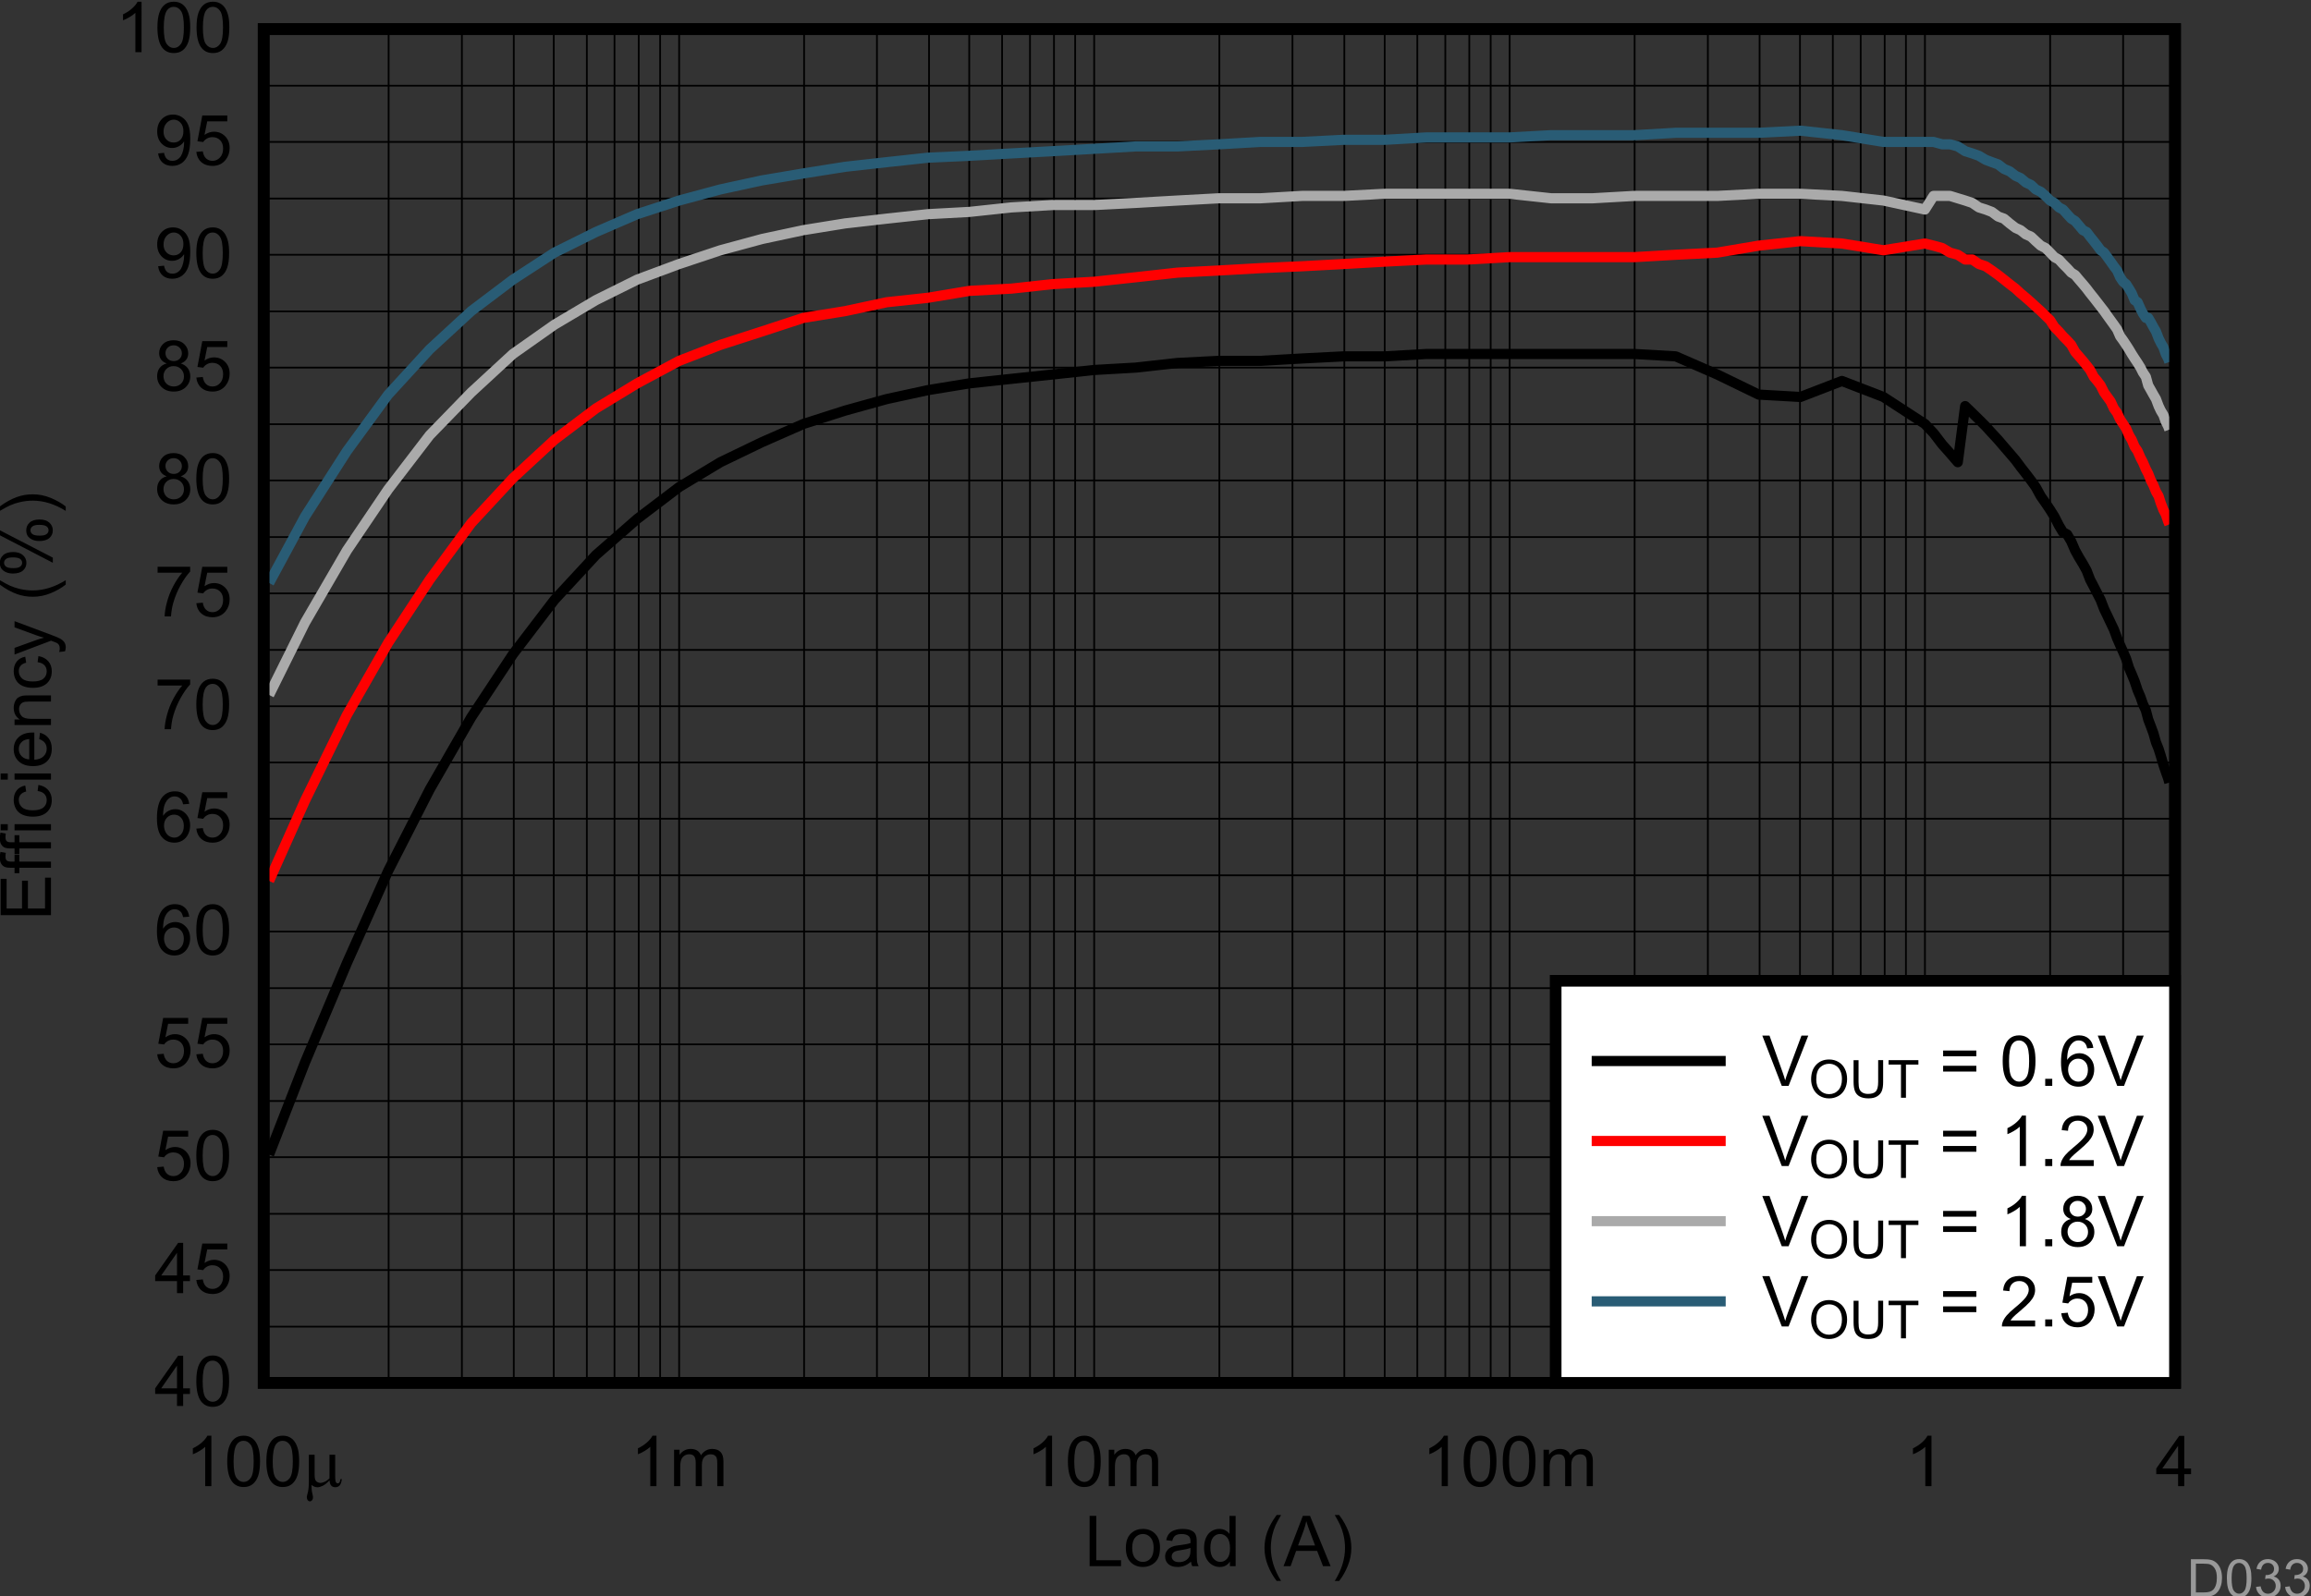
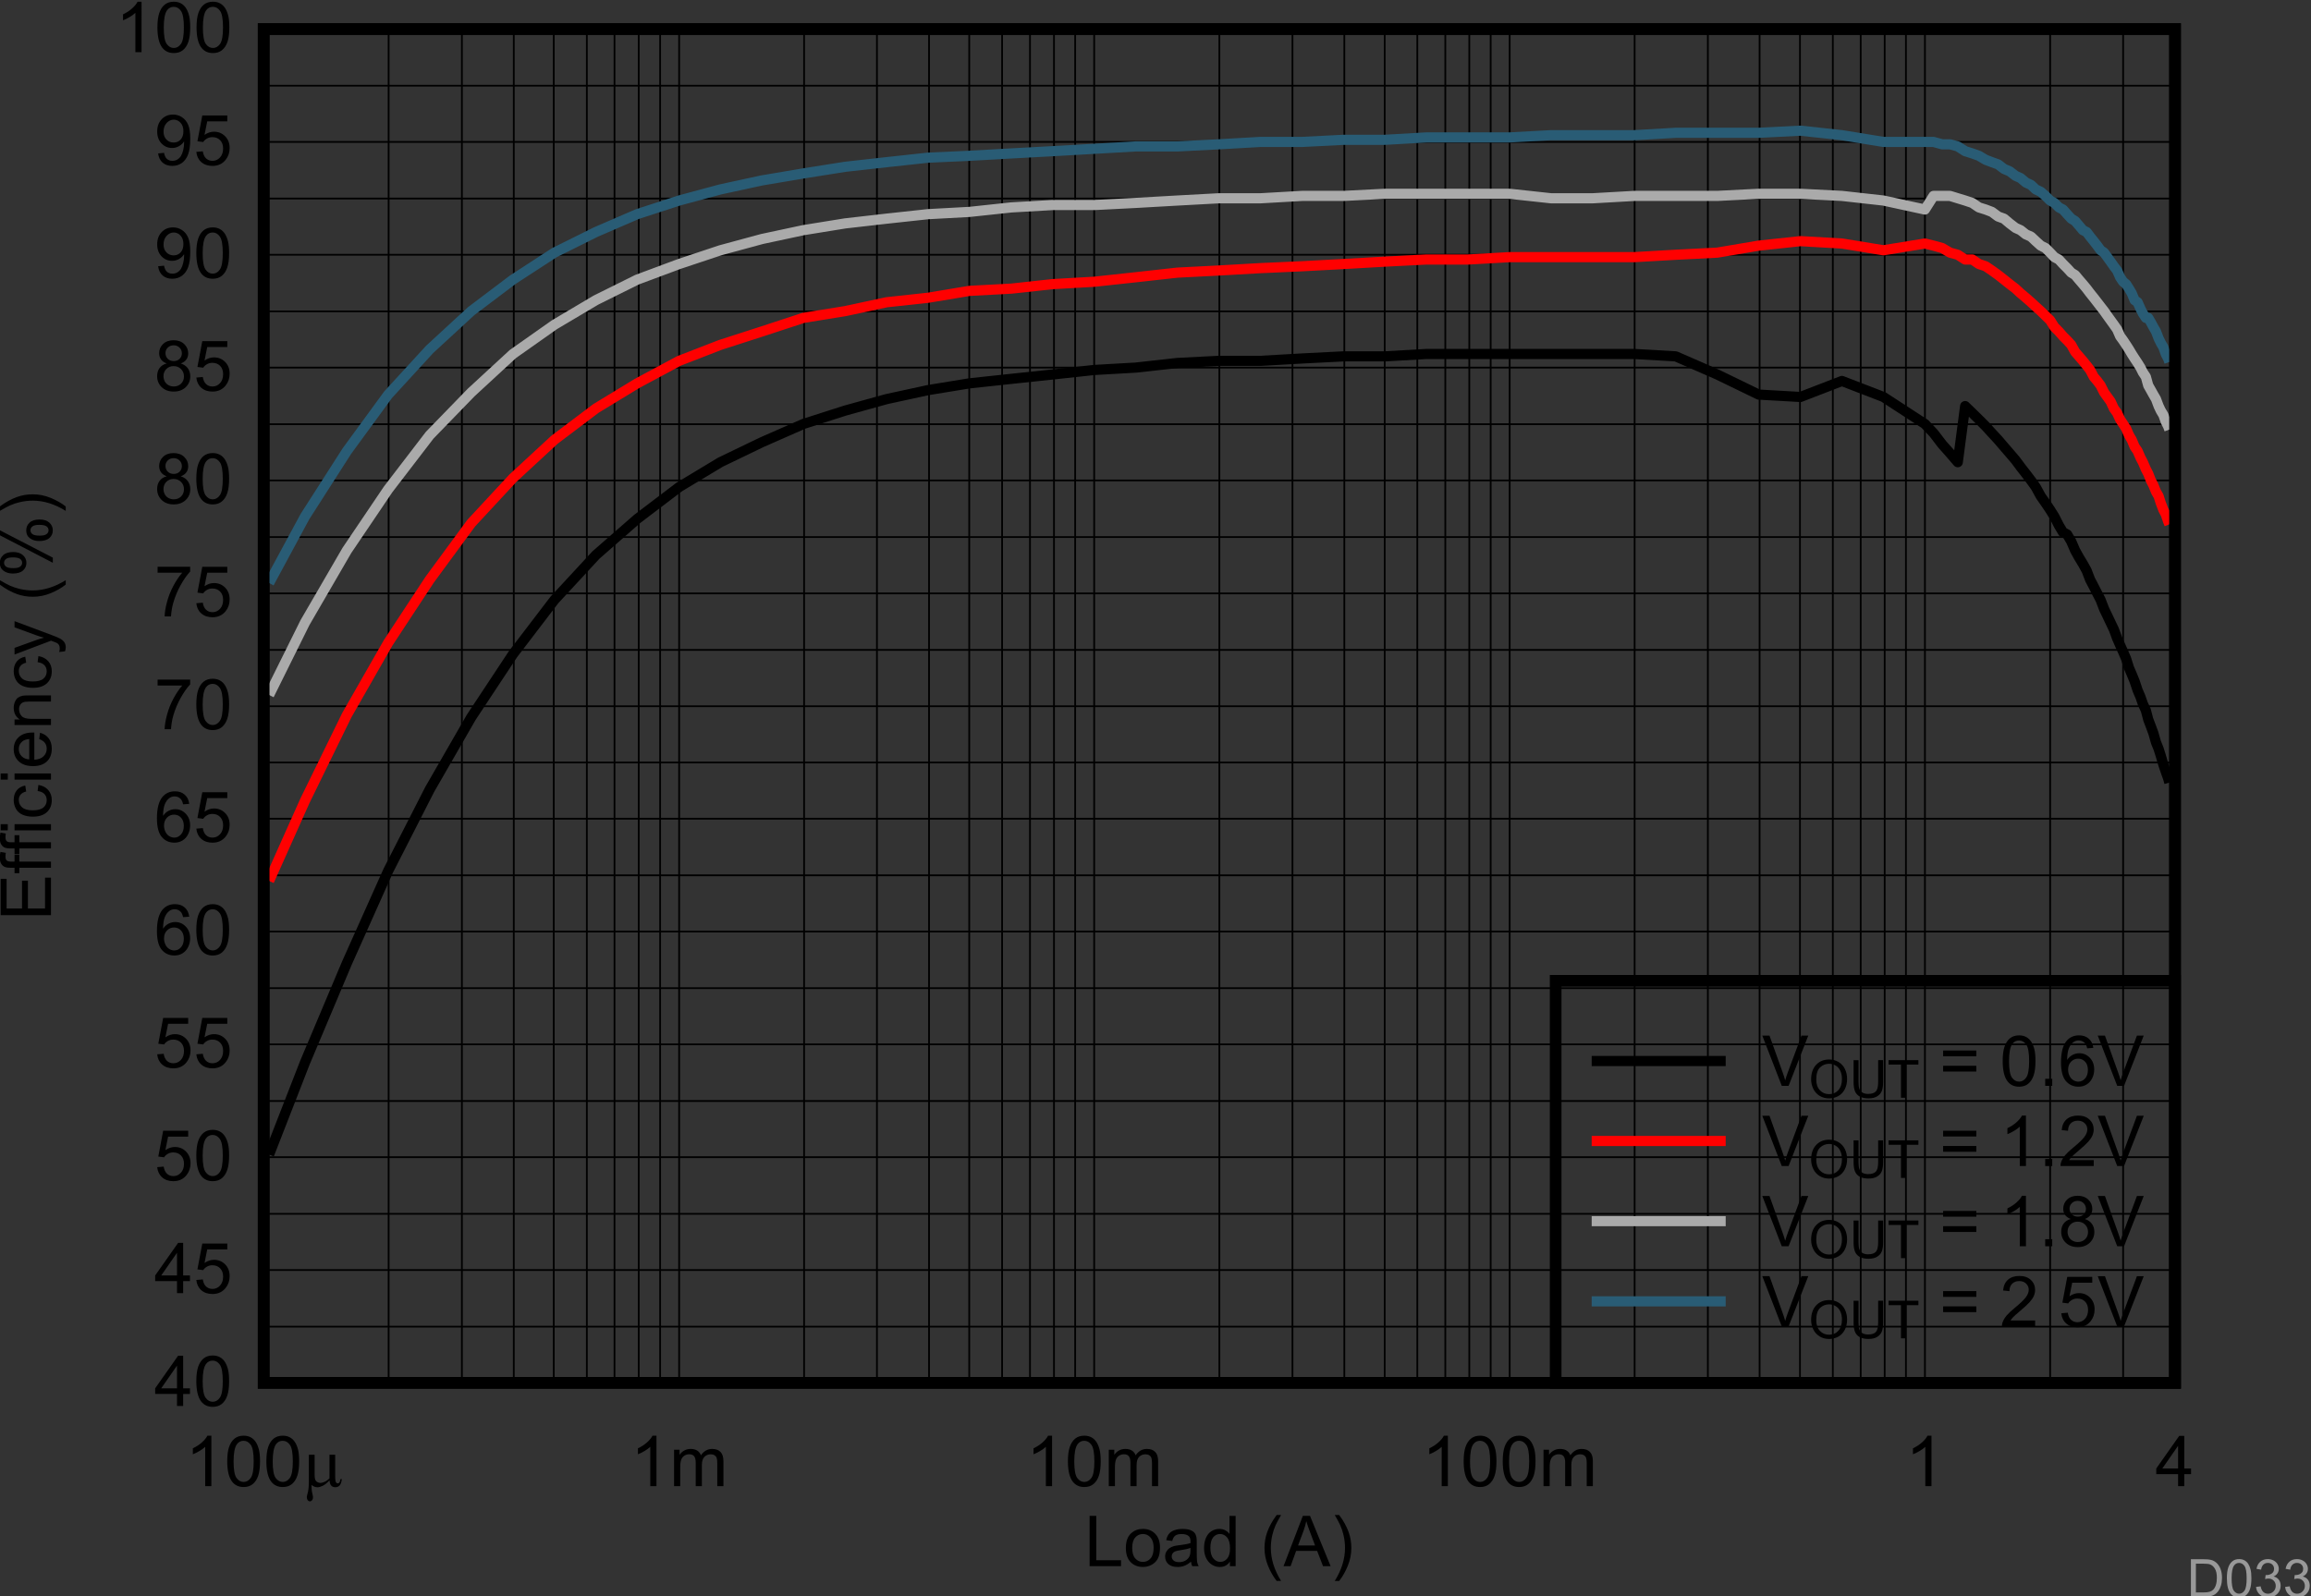
<svg xmlns="http://www.w3.org/2000/svg" xmlns:ns1="http://sodipodi.sourceforge.net/DTD/sodipodi-0.dtd" xmlns:ns2="http://www.inkscape.org/namespaces/inkscape" ns1:docname="eff_3_3Vin_85C_PFM.pdf" viewBox="0 0 246.458 170.279" height="170.279" width="246.458" xml:space="preserve" id="svg2" version="1.1">
  <rect x="0" y="0" width="246.458" height="170.279" fill="#333333" stroke="none" />
  <defs id="defs6">
    <clipPath id="clipPath18" clipPathUnits="userSpaceOnUse">
      <path ns2:connector-curvature="0" id="path16" clip-rule="evenodd" d="M 50.4,65.16 H 781.08 V 541.08 H 50.4 Z" />
    </clipPath>
    <clipPath id="clipPath28" clipPathUnits="userSpaceOnUse">
      <path ns2:connector-curvature="0" id="path26" d="M 0,0 H 241.53 V 176.9 H 0 Z" />
    </clipPath>
  </defs>
  <ns1:namedview id="namedview4" ns2:window-height="480" ns2:window-width="640" ns2:pageshadow="2" ns2:pageopacity="0" guidetolerance="10" gridtolerance="10" objecttolerance="10" borderopacity="1" bordercolor="#666666" pagecolor="#ffffff" />
  <g transform="matrix(1.333,0,0,-1.333,-77.293,707.14)" ns2:label="eff_3_3Vin_85C_PFM" ns2:groupmode="layer" id="g10">
    <g id="g12">
      <g clip-path="url(#clipPath18)" id="g14">
        <g transform="matrix(3.355,0,0,2.457,54.4,360.17)" id="g20">
          <g transform="scale(0.298,0.407)" id="g22">
            <g clip-path="url(#clipPath28)" id="g24">
              <g style="font-variant:normal;font-weight:normal;font-size:5.622px;font-family:Arial;-inkscape-font-specification:Arial;writing-mode:lr-tb;fill:#000000;fill-opacity:1;fill-rule:nonzero;stroke:none" id="text32" transform="matrix(1,0,0,-1,90.365,44.984)" aria-label="Load (A)">
                <path ns2:connector-curvature="0" id="path316" d="m 0.412,0 v -4.024 h 0.533 v 3.549 H 2.926 V 0 Z" />
                <path ns2:connector-curvature="0" id="path318" d="m 3.312,-1.458 q 0,-0.81 0.45,-1.2 0.376,-0.324 0.917,-0.324 0.601,0 0.983,0.395 0.382,0.393 0.382,1.087 0,0.563 -0.17,0.887 -0.167,0.321 -0.491,0.5 -0.321,0.178 -0.703,0.178 -0.612,0 -0.991,-0.393 Q 3.312,-0.719 3.312,-1.458 Z m 0.508,0 q 0,0.56 0.244,0.84 0.244,0.277 0.615,0.277 0.368,0 0.612,-0.28 0.244,-0.28 0.244,-0.854 0,-0.541 -0.247,-0.818 -0.244,-0.28 -0.609,-0.28 -0.371,0 -0.615,0.277 -0.244,0.277 -0.244,0.837 z" />
                <path ns2:connector-curvature="0" id="path320" d="M 8.524,-0.36 Q 8.25,-0.126 7.995,-0.03 7.742,0.066 7.451,0.066 q -0.48,0 -0.738,-0.233 -0.258,-0.236 -0.258,-0.601 0,-0.214 0.096,-0.39 0.099,-0.178 0.255,-0.285 0.159,-0.107 0.357,-0.162 0.145,-0.038 0.439,-0.074 0.598,-0.071 0.881,-0.17 0.003,-0.102 0.003,-0.129 0,-0.302 -0.14,-0.425 -0.189,-0.167 -0.563,-0.167 -0.349,0 -0.516,0.124 -0.165,0.121 -0.244,0.431 l -0.483,-0.066 q 0.066,-0.31 0.217,-0.5 0.151,-0.192 0.436,-0.294 0.285,-0.104 0.662,-0.104 0.373,0 0.607,0.088 0.233,0.088 0.343,0.222 0.11,0.132 0.154,0.335 0.025,0.126 0.025,0.456 v 0.659 q 0,0.689 0.03,0.873 Q 9.046,-0.167 9.139,0 H 8.623 Q 8.546,-0.154 8.524,-0.36 Z M 8.483,-1.463 q -0.269,0.11 -0.807,0.187 -0.305,0.044 -0.431,0.099 -0.126,0.055 -0.195,0.162 -0.069,0.104 -0.069,0.233 0,0.198 0.148,0.329 0.151,0.132 0.439,0.132 0.285,0 0.508,-0.124 0.222,-0.126 0.327,-0.343 0.08,-0.167 0.08,-0.494 z" />
                <path ns2:connector-curvature="0" id="path322" d="m 11.639,0 v -0.368 q -0.277,0.434 -0.815,0.434 -0.349,0 -0.642,-0.192 Q 9.891,-0.318 9.729,-0.662 9.569,-1.007 9.569,-1.455 q 0,-0.436 0.145,-0.791 0.145,-0.357 0.436,-0.546 0.291,-0.189 0.651,-0.189 0.264,0 0.469,0.113 0.206,0.11 0.335,0.288 v -1.444 h 0.491 V 0 Z m -1.562,-1.455 q 0,0.56 0.236,0.837 0.236,0.277 0.557,0.277 0.324,0 0.549,-0.264 0.228,-0.266 0.228,-0.81 0,-0.598 -0.231,-0.878 -0.231,-0.28 -0.568,-0.28 -0.329,0 -0.552,0.269 -0.22,0.269 -0.22,0.848 z" />
                <path ns2:connector-curvature="0" id="path324" d="m 15.381,1.183 q -0.409,-0.516 -0.692,-1.208 -0.283,-0.692 -0.283,-1.433 0,-0.653 0.211,-1.252 0.247,-0.695 0.763,-1.384 h 0.354 q -0.332,0.571 -0.439,0.815 -0.167,0.379 -0.264,0.791 -0.118,0.513 -0.118,1.032 0,1.32 0.821,2.638 z" />
                <path ns2:connector-curvature="0" id="path326" d="m 15.93,0 1.545,-4.024 h 0.574 L 19.696,0 h -0.607 L 18.62,-1.219 H 16.937 L 16.495,0 Z m 1.161,-1.653 h 1.364 L 18.035,-2.767 q -0.192,-0.508 -0.285,-0.835 -0.077,0.387 -0.217,0.769 z" />
                <path ns2:connector-curvature="0" id="path328" d="m 20.382,1.183 h -0.354 q 0.821,-1.318 0.821,-2.638 0,-0.516 -0.118,-1.024 -0.093,-0.412 -0.261,-0.791 -0.107,-0.247 -0.442,-0.824 h 0.354 q 0.516,0.689 0.763,1.384 0.211,0.598 0.211,1.252 0,0.741 -0.285,1.433 -0.283,0.692 -0.689,1.208 z" />
              </g>
              <g style="font-variant:normal;font-weight:normal;font-size:5.622px;font-family:Arial;-inkscape-font-specification:Arial;writing-mode:lr-tb;fill:#000000;fill-opacity:1;fill-rule:nonzero;stroke:none" id="text36" transform="matrix(0,1,1,0,7.663,96.636)" aria-label="Efficiency (%)">
                <path ns2:connector-curvature="0" id="path331" d="M 0.445,0 V -4.024 H 3.354 v 0.475 H 0.977 v 1.233 H 3.203 V -1.845 H 0.977 v 1.37 H 3.448 V 0 Z" />
                <path ns2:connector-curvature="0" id="path333" d="M 4.238,0 V -2.531 H 3.802 v -0.384 h 0.436 v -0.31 q 0,-0.294 0.052,-0.436 0.071,-0.192 0.25,-0.31 0.181,-0.121 0.505,-0.121 0.209,0 0.461,0.049 L 5.433,-3.613 Q 5.279,-3.64 5.142,-3.64 q -0.225,0 -0.318,0.096 -0.093,0.096 -0.093,0.36 v 0.269 h 0.568 v 0.384 H 4.73 V 0 Z" />
                <path ns2:connector-curvature="0" id="path335" d="M 5.784,0 V -2.531 H 5.348 v -0.384 h 0.436 v -0.31 q 0,-0.294 0.052,-0.436 0.071,-0.192 0.25,-0.31 0.181,-0.121 0.505,-0.121 0.209,0 0.461,0.049 L 6.979,-3.613 Q 6.825,-3.64 6.688,-3.64 q -0.225,0 -0.318,0.096 Q 6.276,-3.448 6.276,-3.184 v 0.269 h 0.568 v 0.384 h -0.568 V 0 Z" />
                <path ns2:connector-curvature="0" id="path337" d="m 7.232,-3.456 v -0.568 h 0.494 v 0.568 z M 7.232,0 V -2.915 H 7.726 V 0 Z" />
                <path ns2:connector-curvature="0" id="path339" d="m 10.38,-1.068 0.486,0.063 q -0.08,0.502 -0.409,0.788 -0.327,0.283 -0.804,0.283 -0.598,0 -0.964,-0.39 -0.362,-0.393 -0.362,-1.123 0,-0.472 0.156,-0.826 0.156,-0.354 0.475,-0.53 0.321,-0.178 0.697,-0.178 0.475,0 0.777,0.242 0.302,0.239 0.387,0.681 l -0.48,0.074 q -0.069,-0.294 -0.244,-0.442 -0.173,-0.148 -0.42,-0.148 -0.373,0 -0.607,0.269 -0.233,0.266 -0.233,0.845 0,0.587 0.225,0.854 0.225,0.266 0.587,0.266 0.291,0 0.486,-0.178 0.195,-0.178 0.247,-0.549 z" />
                <path ns2:connector-curvature="0" id="path341" d="m 11.291,-3.456 v -0.568 h 0.494 v 0.568 z m 0,3.456 v -2.915 h 0.494 V 0 Z" />
                <path ns2:connector-curvature="0" id="path343" d="m 14.532,-0.939 0.511,0.063 q -0.121,0.447 -0.447,0.695 -0.327,0.247 -0.835,0.247 -0.64,0 -1.016,-0.393 -0.373,-0.395 -0.373,-1.106 0,-0.736 0.379,-1.142 0.379,-0.406 0.983,-0.406 0.585,0 0.955,0.398 0.371,0.398 0.371,1.12 0,0.044 -0.003,0.132 h -2.174 q 0.027,0.48 0.272,0.736 0.244,0.255 0.609,0.255 0.272,0 0.464,-0.143 0.192,-0.143 0.305,-0.456 z M 12.91,-1.738 h 1.628 q -0.033,-0.368 -0.187,-0.552 -0.236,-0.285 -0.612,-0.285 -0.34,0 -0.574,0.228 -0.231,0.228 -0.255,0.609 z" />
                <path ns2:connector-curvature="0" id="path345" d="m 15.662,0 v -2.915 h 0.445 v 0.415 q 0.321,-0.48 0.928,-0.48 0.264,0 0.483,0.096 0.222,0.093 0.332,0.247 0.11,0.154 0.154,0.365 0.027,0.137 0.027,0.48 V 0 h -0.494 v -1.773 q 0,-0.302 -0.058,-0.45 -0.058,-0.151 -0.206,-0.239 -0.145,-0.091 -0.343,-0.091 -0.316,0 -0.546,0.2 -0.228,0.2 -0.228,0.76 V 0 Z" />
                <path ns2:connector-curvature="0" id="path347" d="m 20.69,-1.068 0.486,0.063 q -0.08,0.502 -0.409,0.788 -0.327,0.283 -0.804,0.283 -0.598,0 -0.964,-0.39 -0.362,-0.393 -0.362,-1.123 0,-0.472 0.156,-0.826 0.156,-0.354 0.475,-0.53 0.321,-0.178 0.697,-0.178 0.475,0 0.777,0.242 0.302,0.239 0.387,0.681 l -0.48,0.074 q -0.069,-0.294 -0.244,-0.442 -0.173,-0.148 -0.42,-0.148 -0.373,0 -0.607,0.269 -0.233,0.266 -0.233,0.845 0,0.587 0.225,0.854 0.225,0.266 0.587,0.266 0.291,0 0.486,-0.178 0.195,-0.178 0.247,-0.549 z" />
                <path ns2:connector-curvature="0" id="path349" d="m 21.56,1.123 -0.055,-0.464 q 0.162,0.044 0.283,0.044 0.165,0 0.264,-0.055 0.099,-0.055 0.162,-0.154 0.047,-0.074 0.151,-0.368 0.014,-0.041 0.044,-0.121 L 21.302,-2.915 h 0.533 l 0.607,1.688 q 0.118,0.321 0.211,0.675 0.085,-0.34 0.203,-0.664 l 0.623,-1.699 h 0.494 l -1.109,2.965 q -0.178,0.48 -0.277,0.662 -0.132,0.244 -0.302,0.357 -0.17,0.115 -0.406,0.115 -0.143,0 -0.318,-0.06 z" />
                <path ns2:connector-curvature="0" id="path351" d="m 26.9,1.183 q -0.409,-0.516 -0.692,-1.208 -0.283,-0.692 -0.283,-1.433 0,-0.653 0.211,-1.252 0.247,-0.695 0.763,-1.384 h 0.354 q -0.332,0.571 -0.439,0.815 -0.167,0.379 -0.264,0.791 -0.118,0.513 -0.118,1.032 0,1.32 0.821,2.638 z" />
                <path ns2:connector-curvature="0" id="path353" d="m 27.784,-3.058 q 0,-0.431 0.217,-0.733 0.217,-0.302 0.629,-0.302 0.379,0 0.626,0.272 0.25,0.269 0.25,0.793 0,0.511 -0.253,0.788 -0.25,0.275 -0.618,0.275 -0.365,0 -0.609,-0.272 -0.242,-0.272 -0.242,-0.821 z m 0.859,-0.695 q -0.184,0 -0.307,0.159 -0.121,0.159 -0.121,0.585 0,0.387 0.124,0.546 0.124,0.156 0.305,0.156 0.187,0 0.307,-0.159 0.124,-0.159 0.124,-0.582 0,-0.39 -0.124,-0.546 -0.124,-0.159 -0.307,-0.159 z m 0.003,3.901 2.202,-4.241 h 0.401 l -2.193,4.241 z m 1.74,-1.093 q 0,-0.434 0.217,-0.733 0.217,-0.302 0.631,-0.302 0.379,0 0.626,0.272 0.25,0.269 0.25,0.793 0,0.511 -0.253,0.788 -0.25,0.275 -0.62,0.275 -0.365,0 -0.609,-0.272 -0.242,-0.275 -0.242,-0.821 z m 0.862,-0.695 q -0.187,0 -0.31,0.159 -0.121,0.159 -0.121,0.585 0,0.384 0.124,0.544 0.124,0.159 0.305,0.159 0.189,0 0.31,-0.159 0.124,-0.159 0.124,-0.582 0,-0.39 -0.124,-0.546 -0.124,-0.159 -0.307,-0.159 z" />
                <path ns2:connector-curvature="0" id="path355" d="m 33.15,1.183 h -0.354 q 0.821,-1.318 0.821,-2.638 0,-0.516 -0.118,-1.024 -0.093,-0.412 -0.261,-0.791 -0.107,-0.247 -0.442,-0.824 h 0.354 q 0.516,0.689 0.763,1.384 0.211,0.598 0.211,1.252 0,0.741 -0.285,1.433 -0.283,0.692 -0.689,1.208 z" />
              </g>
              <path ns2:connector-curvature="0" id="path38" style="fill:none;stroke:#000000;stroke-width:0.934;stroke-linecap:round;stroke-linejoin:miter;stroke-miterlimit:10;stroke-dasharray:none;stroke-opacity:1" d="m 24.684,59.653 h 152.95 v 108.34 H 24.684 Z" />
              <path ns2:connector-curvature="0" id="path40" style="fill:none;stroke:#000000;stroke-width:0.14;stroke-linecap:butt;stroke-linejoin:round;stroke-miterlimit:10;stroke-dasharray:none;stroke-opacity:1" d="M 34.683,167.99 V 59.618" />
              <path ns2:connector-curvature="0" id="path42" style="fill:none;stroke:#000000;stroke-width:0.14;stroke-linecap:butt;stroke-linejoin:round;stroke-miterlimit:10;stroke-dasharray:none;stroke-opacity:1" d="M 40.547,167.99 V 59.618" />
              <path ns2:connector-curvature="0" id="path44" style="fill:none;stroke:#000000;stroke-width:0.14;stroke-linecap:butt;stroke-linejoin:round;stroke-miterlimit:10;stroke-dasharray:none;stroke-opacity:1" d="M 44.698,167.99 V 59.618" />
              <path ns2:connector-curvature="0" id="path46" style="fill:none;stroke:#000000;stroke-width:0.14;stroke-linecap:butt;stroke-linejoin:round;stroke-miterlimit:10;stroke-dasharray:none;stroke-opacity:1" d="M 47.898,167.99 V 59.618" />
              <path ns2:connector-curvature="0" id="path48" style="fill:none;stroke:#000000;stroke-width:0.14;stroke-linecap:butt;stroke-linejoin:round;stroke-miterlimit:10;stroke-dasharray:none;stroke-opacity:1" d="M 50.545,167.99 V 59.618" />
              <path ns2:connector-curvature="0" id="path50" style="fill:none;stroke:#000000;stroke-width:0.14;stroke-linecap:butt;stroke-linejoin:round;stroke-miterlimit:10;stroke-dasharray:none;stroke-opacity:1" d="M 52.759,167.99 V 59.618" />
              <path ns2:connector-curvature="0" id="path52" style="fill:none;stroke:#000000;stroke-width:0.14;stroke-linecap:butt;stroke-linejoin:round;stroke-miterlimit:10;stroke-dasharray:none;stroke-opacity:1" d="M 54.696,167.99 V 59.618" />
              <path ns2:connector-curvature="0" id="path54" style="fill:none;stroke:#000000;stroke-width:0.14;stroke-linecap:butt;stroke-linejoin:round;stroke-miterlimit:10;stroke-dasharray:none;stroke-opacity:1" d="M 56.409,167.99 V 59.618" />
              <path ns2:connector-curvature="0" id="path56" style="fill:none;stroke:#000000;stroke-width:0.14;stroke-linecap:butt;stroke-linejoin:round;stroke-miterlimit:10;stroke-dasharray:none;stroke-opacity:1" d="M 57.931,167.99 V 59.618" />
              <path ns2:connector-curvature="0" id="path58" style="fill:none;stroke:#000000;stroke-width:0.14;stroke-linecap:butt;stroke-linejoin:round;stroke-miterlimit:10;stroke-dasharray:none;stroke-opacity:1" d="M 67.929,167.99 V 59.618" />
              <path ns2:connector-curvature="0" id="path60" style="fill:none;stroke:#000000;stroke-width:0.14;stroke-linecap:butt;stroke-linejoin:round;stroke-miterlimit:10;stroke-dasharray:none;stroke-opacity:1" d="M 73.759,167.99 V 59.618" />
              <path ns2:connector-curvature="0" id="path62" style="fill:none;stroke:#000000;stroke-width:0.14;stroke-linecap:butt;stroke-linejoin:round;stroke-miterlimit:10;stroke-dasharray:none;stroke-opacity:1" d="M 77.928,167.99 V 59.618" />
              <path ns2:connector-curvature="0" id="path64" style="fill:none;stroke:#000000;stroke-width:0.14;stroke-linecap:butt;stroke-linejoin:round;stroke-miterlimit:10;stroke-dasharray:none;stroke-opacity:1" d="M 81.145,167.99 V 59.618" />
              <path ns2:connector-curvature="0" id="path66" style="fill:none;stroke:#000000;stroke-width:0.14;stroke-linecap:butt;stroke-linejoin:round;stroke-miterlimit:10;stroke-dasharray:none;stroke-opacity:1" d="M 83.774,167.99 V 59.618" />
              <path ns2:connector-curvature="0" id="path68" style="fill:none;stroke:#000000;stroke-width:0.14;stroke-linecap:butt;stroke-linejoin:round;stroke-miterlimit:10;stroke-dasharray:none;stroke-opacity:1" d="M 86.006,167.99 V 59.618" />
              <path ns2:connector-curvature="0" id="path70" style="fill:none;stroke:#000000;stroke-width:0.14;stroke-linecap:butt;stroke-linejoin:round;stroke-miterlimit:10;stroke-dasharray:none;stroke-opacity:1" d="M 87.926,167.99 V 59.618" />
              <path ns2:connector-curvature="0" id="path72" style="fill:none;stroke:#000000;stroke-width:0.14;stroke-linecap:butt;stroke-linejoin:round;stroke-miterlimit:10;stroke-dasharray:none;stroke-opacity:1" d="M 89.621,167.99 V 59.618" />
              <path ns2:connector-curvature="0" id="path74" style="fill:none;stroke:#000000;stroke-width:0.14;stroke-linecap:butt;stroke-linejoin:round;stroke-miterlimit:10;stroke-dasharray:none;stroke-opacity:1" d="M 91.143,167.99 V 59.618" />
              <path ns2:connector-curvature="0" id="path76" style="fill:none;stroke:#000000;stroke-width:0.14;stroke-linecap:butt;stroke-linejoin:round;stroke-miterlimit:10;stroke-dasharray:none;stroke-opacity:1" d="M 101.16,167.99 V 59.618" />
              <path ns2:connector-curvature="0" id="path78" style="fill:none;stroke:#000000;stroke-width:0.14;stroke-linecap:butt;stroke-linejoin:round;stroke-miterlimit:10;stroke-dasharray:none;stroke-opacity:1" d="M 107.01,167.99 V 59.618" />
              <path ns2:connector-curvature="0" id="path80" style="fill:none;stroke:#000000;stroke-width:0.14;stroke-linecap:butt;stroke-linejoin:round;stroke-miterlimit:10;stroke-dasharray:none;stroke-opacity:1" d="M 111.16,167.99 V 59.618" />
              <path ns2:connector-curvature="0" id="path82" style="fill:none;stroke:#000000;stroke-width:0.14;stroke-linecap:butt;stroke-linejoin:round;stroke-miterlimit:10;stroke-dasharray:none;stroke-opacity:1" d="M 114.39,167.99 V 59.618" />
              <path ns2:connector-curvature="0" id="path84" style="fill:none;stroke:#000000;stroke-width:0.14;stroke-linecap:butt;stroke-linejoin:round;stroke-miterlimit:10;stroke-dasharray:none;stroke-opacity:1" d="M 117,167.99 V 59.618" />
              <path ns2:connector-curvature="0" id="path86" style="fill:none;stroke:#000000;stroke-width:0.14;stroke-linecap:butt;stroke-linejoin:round;stroke-miterlimit:10;stroke-dasharray:none;stroke-opacity:1" d="M 119.24,167.99 V 59.618" />
              <path ns2:connector-curvature="0" id="path88" style="fill:none;stroke:#000000;stroke-width:0.14;stroke-linecap:butt;stroke-linejoin:round;stroke-miterlimit:10;stroke-dasharray:none;stroke-opacity:1" d="M 121.16,167.99 V 59.618" />
              <path ns2:connector-curvature="0" id="path90" style="fill:none;stroke:#000000;stroke-width:0.14;stroke-linecap:butt;stroke-linejoin:round;stroke-miterlimit:10;stroke-dasharray:none;stroke-opacity:1" d="M 122.87,167.99 V 59.618" />
              <path ns2:connector-curvature="0" id="path92" style="fill:none;stroke:#000000;stroke-width:0.14;stroke-linecap:butt;stroke-linejoin:round;stroke-miterlimit:10;stroke-dasharray:none;stroke-opacity:1" d="M 124.39,167.99 V 59.618" />
              <path ns2:connector-curvature="0" id="path94" style="fill:none;stroke:#000000;stroke-width:0.14;stroke-linecap:butt;stroke-linejoin:round;stroke-miterlimit:10;stroke-dasharray:none;stroke-opacity:1" d="M 134.39,167.99 V 59.618" />
              <path ns2:connector-curvature="0" id="path96" style="fill:none;stroke:#000000;stroke-width:0.14;stroke-linecap:butt;stroke-linejoin:round;stroke-miterlimit:10;stroke-dasharray:none;stroke-opacity:1" d="M 140.25,167.99 V 59.618" />
              <path ns2:connector-curvature="0" id="path98" style="fill:none;stroke:#000000;stroke-width:0.14;stroke-linecap:butt;stroke-linejoin:round;stroke-miterlimit:10;stroke-dasharray:none;stroke-opacity:1" d="M 144.39,167.99 V 59.618" />
              <path ns2:connector-curvature="0" id="path100" style="fill:none;stroke:#000000;stroke-width:0.14;stroke-linecap:butt;stroke-linejoin:round;stroke-miterlimit:10;stroke-dasharray:none;stroke-opacity:1" d="M 147.62,167.99 V 59.618" />
              <path ns2:connector-curvature="0" id="path102" style="fill:none;stroke:#000000;stroke-width:0.14;stroke-linecap:butt;stroke-linejoin:round;stroke-miterlimit:10;stroke-dasharray:none;stroke-opacity:1" d="M 150.25,167.99 V 59.618" />
              <path ns2:connector-curvature="0" id="path104" style="fill:none;stroke:#000000;stroke-width:0.14;stroke-linecap:butt;stroke-linejoin:round;stroke-miterlimit:10;stroke-dasharray:none;stroke-opacity:1" d="M 152.48,167.99 V 59.618" />
              <path ns2:connector-curvature="0" id="path106" style="fill:none;stroke:#000000;stroke-width:0.14;stroke-linecap:butt;stroke-linejoin:round;stroke-miterlimit:10;stroke-dasharray:none;stroke-opacity:1" d="M 154.4,167.99 V 59.618" />
              <path ns2:connector-curvature="0" id="path108" style="fill:none;stroke:#000000;stroke-width:0.14;stroke-linecap:butt;stroke-linejoin:round;stroke-miterlimit:10;stroke-dasharray:none;stroke-opacity:1" d="M 156.1,167.99 V 59.618" />
              <path ns2:connector-curvature="0" id="path110" style="fill:none;stroke:#000000;stroke-width:0.14;stroke-linecap:butt;stroke-linejoin:round;stroke-miterlimit:10;stroke-dasharray:none;stroke-opacity:1" d="M 157.62,167.99 V 59.618" />
              <path ns2:connector-curvature="0" id="path112" style="fill:none;stroke:#000000;stroke-width:0.14;stroke-linecap:butt;stroke-linejoin:round;stroke-miterlimit:10;stroke-dasharray:none;stroke-opacity:1" d="M 167.64,167.99 V 59.618" />
              <path ns2:connector-curvature="0" id="path114" style="fill:none;stroke:#000000;stroke-width:0.14;stroke-linecap:butt;stroke-linejoin:round;stroke-miterlimit:10;stroke-dasharray:none;stroke-opacity:1" d="M 173.48,167.99 V 59.618" />
              <g style="font-variant:normal;font-weight:normal;font-size:5.622px;font-family:Arial;-inkscape-font-specification:Arial;writing-mode:lr-tb;fill:#000000;fill-opacity:1;fill-rule:nonzero;stroke:none" id="text118" transform="matrix(1,0,0,-1,15.931,57.802)" aria-label="40">
                <path ns2:connector-curvature="0" id="path358" d="M 1.817,0 V -0.964 H 0.071 V -1.416 l 1.836,-2.608 h 0.404 v 2.608 h 0.544 v 0.453 H 2.311 V 0 Z m 0,-1.416 v -1.814 l -1.26,1.814 z" />
                <path ns2:connector-curvature="0" id="path360" d="m 3.364,-1.985 q 0,-0.714 0.145,-1.147 0.148,-0.436 0.436,-0.673 0.291,-0.236 0.73,-0.236 0.324,0 0.568,0.132 0.244,0.129 0.404,0.376 0.159,0.244 0.25,0.598 0.091,0.351 0.091,0.95 0,0.708 -0.145,1.145 -0.145,0.434 -0.436,0.673 -0.288,0.236 -0.73,0.236 -0.582,0 -0.914,-0.417 Q 3.364,-0.851 3.364,-1.985 Z m 0.508,0 q 0,0.991 0.231,1.32 0.233,0.327 0.574,0.327 0.34,0 0.571,-0.329 0.233,-0.329 0.233,-1.318 0,-0.994 -0.233,-1.32 -0.231,-0.327 -0.576,-0.327 -0.34,0 -0.544,0.288 -0.255,0.368 -0.255,1.359 z" />
              </g>
              <path ns2:connector-curvature="0" id="path120" style="fill:none;stroke:#000000;stroke-width:0.14;stroke-linecap:butt;stroke-linejoin:round;stroke-miterlimit:10;stroke-dasharray:none;stroke-opacity:1" d="M 24.684,64.151 H 177.65" />
              <path ns2:connector-curvature="0" id="path122" style="fill:none;stroke:#000000;stroke-width:0.14;stroke-linecap:butt;stroke-linejoin:round;stroke-miterlimit:10;stroke-dasharray:none;stroke-opacity:1" d="M 24.684,68.683 H 177.65" />
              <g style="font-variant:normal;font-weight:normal;font-size:5.622px;font-family:Arial;-inkscape-font-specification:Arial;writing-mode:lr-tb;fill:#000000;fill-opacity:1;fill-rule:nonzero;stroke:none" id="text126" transform="matrix(1,0,0,-1,15.931,66.832)" aria-label="45">
                <path ns2:connector-curvature="0" id="path363" d="M 1.817,0 V -0.964 H 0.071 V -1.416 l 1.836,-2.608 h 0.404 v 2.608 h 0.544 v 0.453 H 2.311 V 0 Z m 0,-1.416 v -1.814 l -1.26,1.814 z" />
                <path ns2:connector-curvature="0" id="path365" d="m 3.364,-1.054 0.519,-0.044 q 0.058,0.379 0.266,0.571 0.211,0.189 0.508,0.189 0.357,0 0.604,-0.269 0.247,-0.269 0.247,-0.714 0,-0.423 -0.239,-0.667 -0.236,-0.244 -0.62,-0.244 -0.239,0 -0.431,0.11 -0.192,0.107 -0.302,0.28 L 3.452,-1.902 3.842,-3.969 H 5.843 v 0.472 H 4.237 l -0.217,1.082 q 0.362,-0.253 0.76,-0.253 0.527,0 0.889,0.365 0.362,0.365 0.362,0.939 0,0.546 -0.318,0.944 -0.387,0.489 -1.057,0.489 -0.549,0 -0.898,-0.307 Q 3.414,-0.546 3.364,-1.054 Z" />
              </g>
              <path ns2:connector-curvature="0" id="path128" style="fill:none;stroke:#000000;stroke-width:0.14;stroke-linecap:butt;stroke-linejoin:round;stroke-miterlimit:10;stroke-dasharray:none;stroke-opacity:1" d="M 24.684,73.18 H 177.65" />
              <path ns2:connector-curvature="0" id="path130" style="fill:none;stroke:#000000;stroke-width:0.14;stroke-linecap:butt;stroke-linejoin:round;stroke-miterlimit:10;stroke-dasharray:none;stroke-opacity:1" d="M 24.684,77.712 H 177.65" />
              <g style="font-variant:normal;font-weight:normal;font-size:5.622px;font-family:Arial;-inkscape-font-specification:Arial;writing-mode:lr-tb;fill:#000000;fill-opacity:1;fill-rule:nonzero;stroke:none" id="text134" transform="matrix(1,0,0,-1,15.931,75.861)" aria-label="50">
                <path ns2:connector-curvature="0" id="path368" d="m 0.233,-1.054 0.519,-0.044 q 0.058,0.379 0.266,0.571 0.211,0.189 0.508,0.189 0.357,0 0.604,-0.269 0.247,-0.269 0.247,-0.714 0,-0.423 -0.239,-0.667 -0.236,-0.244 -0.62,-0.244 -0.239,0 -0.431,0.11 -0.192,0.107 -0.302,0.28 L 0.321,-1.902 0.711,-3.969 H 2.712 v 0.472 h -1.606 l -0.217,1.082 q 0.362,-0.253 0.76,-0.253 0.527,0 0.889,0.365 0.362,0.365 0.362,0.939 0,0.546 -0.318,0.944 -0.387,0.489 -1.057,0.489 -0.549,0 -0.898,-0.307 Q 0.283,-0.546 0.233,-1.054 Z" />
                <path ns2:connector-curvature="0" id="path370" d="m 3.364,-1.985 q 0,-0.714 0.145,-1.147 0.148,-0.436 0.436,-0.673 0.291,-0.236 0.73,-0.236 0.324,0 0.568,0.132 0.244,0.129 0.404,0.376 0.159,0.244 0.25,0.598 0.091,0.351 0.091,0.95 0,0.708 -0.145,1.145 -0.145,0.434 -0.436,0.673 -0.288,0.236 -0.73,0.236 -0.582,0 -0.914,-0.417 Q 3.364,-0.851 3.364,-1.985 Z m 0.508,0 q 0,0.991 0.231,1.32 0.233,0.327 0.574,0.327 0.34,0 0.571,-0.329 0.233,-0.329 0.233,-1.318 0,-0.994 -0.233,-1.32 -0.231,-0.327 -0.576,-0.327 -0.34,0 -0.544,0.288 -0.255,0.368 -0.255,1.359 z" />
              </g>
              <path ns2:connector-curvature="0" id="path136" style="fill:none;stroke:#000000;stroke-width:0.14;stroke-linecap:butt;stroke-linejoin:round;stroke-miterlimit:10;stroke-dasharray:none;stroke-opacity:1" d="M 24.684,82.21 H 177.65" />
              <path ns2:connector-curvature="0" id="path138" style="fill:none;stroke:#000000;stroke-width:0.14;stroke-linecap:butt;stroke-linejoin:round;stroke-miterlimit:10;stroke-dasharray:none;stroke-opacity:1" d="M 24.684,86.742 H 177.65" />
              <g style="font-variant:normal;font-weight:normal;font-size:5.622px;font-family:Arial;-inkscape-font-specification:Arial;writing-mode:lr-tb;fill:#000000;fill-opacity:1;fill-rule:nonzero;stroke:none" id="text142" transform="matrix(1,0,0,-1,15.931,84.891)" aria-label="55">
                <path ns2:connector-curvature="0" id="path373" d="m 0.233,-1.054 0.519,-0.044 q 0.058,0.379 0.266,0.571 0.211,0.189 0.508,0.189 0.357,0 0.604,-0.269 0.247,-0.269 0.247,-0.714 0,-0.423 -0.239,-0.667 -0.236,-0.244 -0.62,-0.244 -0.239,0 -0.431,0.11 -0.192,0.107 -0.302,0.28 L 0.321,-1.902 0.711,-3.969 H 2.712 v 0.472 h -1.606 l -0.217,1.082 q 0.362,-0.253 0.76,-0.253 0.527,0 0.889,0.365 0.362,0.365 0.362,0.939 0,0.546 -0.318,0.944 -0.387,0.489 -1.057,0.489 -0.549,0 -0.898,-0.307 Q 0.283,-0.546 0.233,-1.054 Z" />
                <path ns2:connector-curvature="0" id="path375" d="m 3.364,-1.054 0.519,-0.044 q 0.058,0.379 0.266,0.571 0.211,0.189 0.508,0.189 0.357,0 0.604,-0.269 0.247,-0.269 0.247,-0.714 0,-0.423 -0.239,-0.667 -0.236,-0.244 -0.62,-0.244 -0.239,0 -0.431,0.11 -0.192,0.107 -0.302,0.28 L 3.452,-1.902 3.842,-3.969 H 5.843 v 0.472 H 4.237 l -0.217,1.082 q 0.362,-0.253 0.76,-0.253 0.527,0 0.889,0.365 0.362,0.365 0.362,0.939 0,0.546 -0.318,0.944 -0.387,0.489 -1.057,0.489 -0.549,0 -0.898,-0.307 Q 3.414,-0.546 3.364,-1.054 Z" />
              </g>
              <path ns2:connector-curvature="0" id="path144" style="fill:none;stroke:#000000;stroke-width:0.14;stroke-linecap:butt;stroke-linejoin:round;stroke-miterlimit:10;stroke-dasharray:none;stroke-opacity:1" d="M 24.684,91.239 H 177.65" />
              <path ns2:connector-curvature="0" id="path146" style="fill:none;stroke:#000000;stroke-width:0.14;stroke-linecap:butt;stroke-linejoin:round;stroke-miterlimit:10;stroke-dasharray:none;stroke-opacity:1" d="M 24.684,95.771 H 177.65" />
              <g style="font-variant:normal;font-weight:normal;font-size:5.622px;font-family:Arial;-inkscape-font-specification:Arial;writing-mode:lr-tb;fill:#000000;fill-opacity:1;fill-rule:nonzero;stroke:none" id="text150" transform="matrix(1,0,0,-1,15.931,93.92)" aria-label="60">
                <path ns2:connector-curvature="0" id="path378" d="m 2.797,-3.039 -0.491,0.038 q -0.066,-0.291 -0.187,-0.423 -0.2,-0.211 -0.494,-0.211 -0.236,0 -0.415,0.132 Q 0.977,-3.333 0.843,-3.006 0.708,-2.679 0.703,-2.075 0.881,-2.347 1.139,-2.479 1.397,-2.611 1.68,-2.611 q 0.494,0 0.84,0.365 0.349,0.362 0.349,0.939 0,0.379 -0.165,0.705 -0.162,0.324 -0.447,0.497 -0.285,0.173 -0.648,0.173 -0.618,0 -1.007,-0.453 -0.39,-0.456 -0.39,-1.499 0,-1.167 0.431,-1.696 0.376,-0.461 1.013,-0.461 0.475,0 0.777,0.266 0.305,0.266 0.365,0.736 z m -2.018,1.735 q 0,0.255 0.107,0.489 0.11,0.233 0.305,0.357 0.195,0.121 0.409,0.121 0.313,0 0.538,-0.253 0.225,-0.253 0.225,-0.686 0,-0.417 -0.222,-0.656 -0.222,-0.242 -0.56,-0.242 -0.335,0 -0.568,0.242 -0.233,0.239 -0.233,0.629 z" />
                <path ns2:connector-curvature="0" id="path380" d="m 3.364,-1.985 q 0,-0.714 0.145,-1.147 0.148,-0.436 0.436,-0.673 0.291,-0.236 0.73,-0.236 0.324,0 0.568,0.132 0.244,0.129 0.404,0.376 0.159,0.244 0.25,0.598 0.091,0.351 0.091,0.95 0,0.708 -0.145,1.145 -0.145,0.434 -0.436,0.673 -0.288,0.236 -0.73,0.236 -0.582,0 -0.914,-0.417 Q 3.364,-0.851 3.364,-1.985 Z m 0.508,0 q 0,0.991 0.231,1.32 0.233,0.327 0.574,0.327 0.34,0 0.571,-0.329 0.233,-0.329 0.233,-1.318 0,-0.994 -0.233,-1.32 -0.231,-0.327 -0.576,-0.327 -0.34,0 -0.544,0.288 -0.255,0.368 -0.255,1.359 z" />
              </g>
              <path ns2:connector-curvature="0" id="path152" style="fill:none;stroke:#000000;stroke-width:0.14;stroke-linecap:butt;stroke-linejoin:round;stroke-miterlimit:10;stroke-dasharray:none;stroke-opacity:1" d="M 24.684,100.27 H 177.65" />
              <path ns2:connector-curvature="0" id="path154" style="fill:none;stroke:#000000;stroke-width:0.14;stroke-linecap:butt;stroke-linejoin:round;stroke-miterlimit:10;stroke-dasharray:none;stroke-opacity:1" d="M 24.684,104.8 H 177.65" />
              <g style="font-variant:normal;font-weight:normal;font-size:5.622px;font-family:Arial;-inkscape-font-specification:Arial;writing-mode:lr-tb;fill:#000000;fill-opacity:1;fill-rule:nonzero;stroke:none" id="text158" transform="matrix(1,0,0,-1,15.931,102.95)" aria-label="65">
                <path ns2:connector-curvature="0" id="path383" d="m 2.797,-3.039 -0.491,0.038 q -0.066,-0.291 -0.187,-0.423 -0.2,-0.211 -0.494,-0.211 -0.236,0 -0.415,0.132 Q 0.977,-3.333 0.843,-3.006 0.708,-2.679 0.703,-2.075 0.881,-2.347 1.139,-2.479 1.397,-2.611 1.68,-2.611 q 0.494,0 0.84,0.365 0.349,0.362 0.349,0.939 0,0.379 -0.165,0.705 -0.162,0.324 -0.447,0.497 -0.285,0.173 -0.648,0.173 -0.618,0 -1.007,-0.453 -0.39,-0.456 -0.39,-1.499 0,-1.167 0.431,-1.696 0.376,-0.461 1.013,-0.461 0.475,0 0.777,0.266 0.305,0.266 0.365,0.736 z m -2.018,1.735 q 0,0.255 0.107,0.489 0.11,0.233 0.305,0.357 0.195,0.121 0.409,0.121 0.313,0 0.538,-0.253 0.225,-0.253 0.225,-0.686 0,-0.417 -0.222,-0.656 -0.222,-0.242 -0.56,-0.242 -0.335,0 -0.568,0.242 -0.233,0.239 -0.233,0.629 z" />
                <path ns2:connector-curvature="0" id="path385" d="m 3.364,-1.054 0.519,-0.044 q 0.058,0.379 0.266,0.571 0.211,0.189 0.508,0.189 0.357,0 0.604,-0.269 0.247,-0.269 0.247,-0.714 0,-0.423 -0.239,-0.667 -0.236,-0.244 -0.62,-0.244 -0.239,0 -0.431,0.11 -0.192,0.107 -0.302,0.28 L 3.452,-1.902 3.842,-3.969 H 5.843 v 0.472 H 4.237 l -0.217,1.082 q 0.362,-0.253 0.76,-0.253 0.527,0 0.889,0.365 0.362,0.365 0.362,0.939 0,0.546 -0.318,0.944 -0.387,0.489 -1.057,0.489 -0.549,0 -0.898,-0.307 Q 3.414,-0.546 3.364,-1.054 Z" />
              </g>
              <path ns2:connector-curvature="0" id="path160" style="fill:none;stroke:#000000;stroke-width:0.14;stroke-linecap:butt;stroke-linejoin:round;stroke-miterlimit:10;stroke-dasharray:none;stroke-opacity:1" d="M 24.684,109.3 H 177.65" />
              <path ns2:connector-curvature="0" id="path162" style="fill:none;stroke:#000000;stroke-width:0.14;stroke-linecap:butt;stroke-linejoin:round;stroke-miterlimit:10;stroke-dasharray:none;stroke-opacity:1" d="M 24.684,113.8 H 177.65" />
              <g style="font-variant:normal;font-weight:normal;font-size:5.622px;font-family:Arial;-inkscape-font-specification:Arial;writing-mode:lr-tb;fill:#000000;fill-opacity:1;fill-rule:nonzero;stroke:none" id="text166" transform="matrix(1,0,0,-1,15.931,111.96)" aria-label="70">
                <path ns2:connector-curvature="0" id="path388" d="M 0.266,-3.497 V -3.972 H 2.871 v 0.384 Q 2.487,-3.179 2.108,-2.501 1.732,-1.823 1.526,-1.106 1.378,-0.601 1.337,0 H 0.829 q 0.008,-0.475 0.187,-1.147 0.178,-0.673 0.511,-1.296 0.335,-0.626 0.711,-1.054 z" />
                <path ns2:connector-curvature="0" id="path390" d="m 3.364,-1.985 q 0,-0.714 0.145,-1.147 0.148,-0.436 0.436,-0.673 0.291,-0.236 0.73,-0.236 0.324,0 0.568,0.132 0.244,0.129 0.404,0.376 0.159,0.244 0.25,0.598 0.091,0.351 0.091,0.95 0,0.708 -0.145,1.145 -0.145,0.434 -0.436,0.673 -0.288,0.236 -0.73,0.236 -0.582,0 -0.914,-0.417 Q 3.364,-0.851 3.364,-1.985 Z m 0.508,0 q 0,0.991 0.231,1.32 0.233,0.327 0.574,0.327 0.34,0 0.571,-0.329 0.233,-0.329 0.233,-1.318 0,-0.994 -0.233,-1.32 -0.231,-0.327 -0.576,-0.327 -0.34,0 -0.544,0.288 -0.255,0.368 -0.255,1.359 z" />
              </g>
              <path ns2:connector-curvature="0" id="path168" style="fill:none;stroke:#000000;stroke-width:0.14;stroke-linecap:butt;stroke-linejoin:round;stroke-miterlimit:10;stroke-dasharray:none;stroke-opacity:1" d="M 24.684,118.31 H 177.65" />
              <path ns2:connector-curvature="0" id="path170" style="fill:none;stroke:#000000;stroke-width:0.14;stroke-linecap:butt;stroke-linejoin:round;stroke-miterlimit:10;stroke-dasharray:none;stroke-opacity:1" d="M 24.684,122.83 H 177.65" />
              <g style="font-variant:normal;font-weight:normal;font-size:5.622px;font-family:Arial;-inkscape-font-specification:Arial;writing-mode:lr-tb;fill:#000000;fill-opacity:1;fill-rule:nonzero;stroke:none" id="text174" transform="matrix(1,0,0,-1,15.931,120.99)" aria-label="75">
                <path ns2:connector-curvature="0" id="path393" d="M 0.266,-3.497 V -3.972 H 2.871 v 0.384 Q 2.487,-3.179 2.108,-2.501 1.732,-1.823 1.526,-1.106 1.378,-0.601 1.337,0 H 0.829 q 0.008,-0.475 0.187,-1.147 0.178,-0.673 0.511,-1.296 0.335,-0.626 0.711,-1.054 z" />
                <path ns2:connector-curvature="0" id="path395" d="m 3.364,-1.054 0.519,-0.044 q 0.058,0.379 0.266,0.571 0.211,0.189 0.508,0.189 0.357,0 0.604,-0.269 0.247,-0.269 0.247,-0.714 0,-0.423 -0.239,-0.667 -0.236,-0.244 -0.62,-0.244 -0.239,0 -0.431,0.11 -0.192,0.107 -0.302,0.28 L 3.452,-1.902 3.842,-3.969 H 5.843 v 0.472 H 4.237 l -0.217,1.082 q 0.362,-0.253 0.76,-0.253 0.527,0 0.889,0.365 0.362,0.365 0.362,0.939 0,0.546 -0.318,0.944 -0.387,0.489 -1.057,0.489 -0.549,0 -0.898,-0.307 Q 3.414,-0.546 3.364,-1.054 Z" />
              </g>
              <path ns2:connector-curvature="0" id="path176" style="fill:none;stroke:#000000;stroke-width:0.14;stroke-linecap:butt;stroke-linejoin:round;stroke-miterlimit:10;stroke-dasharray:none;stroke-opacity:1" d="M 24.684,127.34 H 177.65" />
              <path ns2:connector-curvature="0" id="path178" style="fill:none;stroke:#000000;stroke-width:0.14;stroke-linecap:butt;stroke-linejoin:round;stroke-miterlimit:10;stroke-dasharray:none;stroke-opacity:1" d="M 24.684,131.87 H 177.65" />
              <g style="font-variant:normal;font-weight:normal;font-size:5.622px;font-family:Arial;-inkscape-font-specification:Arial;writing-mode:lr-tb;fill:#000000;fill-opacity:1;fill-rule:nonzero;stroke:none" id="text182" transform="matrix(1,0,0,-1,15.931,130.02)" aria-label="80">
                <path ns2:connector-curvature="0" id="path398" d="m 0.994,-2.182 q -0.307,-0.113 -0.456,-0.321 -0.148,-0.209 -0.148,-0.5 0,-0.439 0.316,-0.738 0.316,-0.299 0.84,-0.299 0.527,0 0.848,0.307 0.321,0.305 0.321,0.744 0,0.28 -0.148,0.489 -0.145,0.206 -0.445,0.318 0.371,0.121 0.563,0.39 0.195,0.269 0.195,0.642 0,0.516 -0.365,0.867 -0.365,0.351 -0.961,0.351 -0.596,0 -0.961,-0.351 -0.365,-0.354 -0.365,-0.881 0,-0.393 0.198,-0.656 0.2,-0.266 0.568,-0.362 z M 0.895,-3.02 q 0,0.285 0.184,0.467 0.184,0.181 0.478,0.181 0.285,0 0.467,-0.178 0.184,-0.181 0.184,-0.442 0,-0.272 -0.189,-0.456 -0.187,-0.187 -0.467,-0.187 -0.283,0 -0.469,0.181 -0.187,0.181 -0.187,0.434 z m -0.159,1.858 q 0,0.211 0.099,0.409 0.102,0.198 0.299,0.307 0.198,0.107 0.425,0.107 0.354,0 0.585,-0.228 0.231,-0.228 0.231,-0.579 0,-0.357 -0.239,-0.59 -0.236,-0.233 -0.593,-0.233 -0.349,0 -0.579,0.231 -0.228,0.231 -0.228,0.576 z" />
                <path ns2:connector-curvature="0" id="path400" d="m 3.364,-1.985 q 0,-0.714 0.145,-1.147 0.148,-0.436 0.436,-0.673 0.291,-0.236 0.73,-0.236 0.324,0 0.568,0.132 0.244,0.129 0.404,0.376 0.159,0.244 0.25,0.598 0.091,0.351 0.091,0.95 0,0.708 -0.145,1.145 -0.145,0.434 -0.436,0.673 -0.288,0.236 -0.73,0.236 -0.582,0 -0.914,-0.417 Q 3.364,-0.851 3.364,-1.985 Z m 0.508,0 q 0,0.991 0.231,1.32 0.233,0.327 0.574,0.327 0.34,0 0.571,-0.329 0.233,-0.329 0.233,-1.318 0,-0.994 -0.233,-1.32 -0.231,-0.327 -0.576,-0.327 -0.34,0 -0.544,0.288 -0.255,0.368 -0.255,1.359 z" />
              </g>
              <path ns2:connector-curvature="0" id="path184" style="fill:none;stroke:#000000;stroke-width:0.14;stroke-linecap:butt;stroke-linejoin:round;stroke-miterlimit:10;stroke-dasharray:none;stroke-opacity:1" d="M 24.684,136.37 H 177.65" />
              <path ns2:connector-curvature="0" id="path186" style="fill:none;stroke:#000000;stroke-width:0.14;stroke-linecap:butt;stroke-linejoin:round;stroke-miterlimit:10;stroke-dasharray:none;stroke-opacity:1" d="M 24.684,140.9 H 177.65" />
              <g style="font-variant:normal;font-weight:normal;font-size:5.622px;font-family:Arial;-inkscape-font-specification:Arial;writing-mode:lr-tb;fill:#000000;fill-opacity:1;fill-rule:nonzero;stroke:none" id="text190" transform="matrix(1,0,0,-1,15.931,139.05)" aria-label="85">
                <path ns2:connector-curvature="0" id="path403" d="m 0.994,-2.182 q -0.307,-0.113 -0.456,-0.321 -0.148,-0.209 -0.148,-0.5 0,-0.439 0.316,-0.738 0.316,-0.299 0.84,-0.299 0.527,0 0.848,0.307 0.321,0.305 0.321,0.744 0,0.28 -0.148,0.489 -0.145,0.206 -0.445,0.318 0.371,0.121 0.563,0.39 0.195,0.269 0.195,0.642 0,0.516 -0.365,0.867 -0.365,0.351 -0.961,0.351 -0.596,0 -0.961,-0.351 -0.365,-0.354 -0.365,-0.881 0,-0.393 0.198,-0.656 0.2,-0.266 0.568,-0.362 z M 0.895,-3.02 q 0,0.285 0.184,0.467 0.184,0.181 0.478,0.181 0.285,0 0.467,-0.178 0.184,-0.181 0.184,-0.442 0,-0.272 -0.189,-0.456 -0.187,-0.187 -0.467,-0.187 -0.283,0 -0.469,0.181 -0.187,0.181 -0.187,0.434 z m -0.159,1.858 q 0,0.211 0.099,0.409 0.102,0.198 0.299,0.307 0.198,0.107 0.425,0.107 0.354,0 0.585,-0.228 0.231,-0.228 0.231,-0.579 0,-0.357 -0.239,-0.59 -0.236,-0.233 -0.593,-0.233 -0.349,0 -0.579,0.231 -0.228,0.231 -0.228,0.576 z" />
                <path ns2:connector-curvature="0" id="path405" d="m 3.364,-1.054 0.519,-0.044 q 0.058,0.379 0.266,0.571 0.211,0.189 0.508,0.189 0.357,0 0.604,-0.269 0.247,-0.269 0.247,-0.714 0,-0.423 -0.239,-0.667 -0.236,-0.244 -0.62,-0.244 -0.239,0 -0.431,0.11 -0.192,0.107 -0.302,0.28 L 3.452,-1.902 3.842,-3.969 H 5.843 v 0.472 H 4.237 l -0.217,1.082 q 0.362,-0.253 0.76,-0.253 0.527,0 0.889,0.365 0.362,0.365 0.362,0.939 0,0.546 -0.318,0.944 -0.387,0.489 -1.057,0.489 -0.549,0 -0.898,-0.307 Q 3.414,-0.546 3.364,-1.054 Z" />
              </g>
              <path ns2:connector-curvature="0" id="path192" style="fill:none;stroke:#000000;stroke-width:0.14;stroke-linecap:butt;stroke-linejoin:round;stroke-miterlimit:10;stroke-dasharray:none;stroke-opacity:1" d="M 24.684,145.4 H 177.65" />
              <path ns2:connector-curvature="0" id="path194" style="fill:none;stroke:#000000;stroke-width:0.14;stroke-linecap:butt;stroke-linejoin:round;stroke-miterlimit:10;stroke-dasharray:none;stroke-opacity:1" d="M 24.684,149.93 H 177.65" />
              <g style="font-variant:normal;font-weight:normal;font-size:5.622px;font-family:Arial;-inkscape-font-specification:Arial;writing-mode:lr-tb;fill:#000000;fill-opacity:1;fill-rule:nonzero;stroke:none" id="text198" transform="matrix(1,0,0,-1,15.931,148.08)" aria-label="90">
                <path ns2:connector-curvature="0" id="path408" d="m 0.307,-0.931 0.475,-0.044 q 0.06,0.335 0.231,0.486 0.17,0.151 0.436,0.151 0.228,0 0.398,-0.104 0.173,-0.104 0.283,-0.277 0.11,-0.176 0.184,-0.472 0.074,-0.296 0.074,-0.604 0,-0.033 -0.003,-0.099 -0.148,0.236 -0.406,0.384 -0.255,0.145 -0.555,0.145 -0.5,0 -0.845,-0.362 -0.346,-0.362 -0.346,-0.955 0,-0.612 0.36,-0.985 0.362,-0.373 0.906,-0.373 0.393,0 0.716,0.211 0.327,0.211 0.494,0.604 0.17,0.39 0.17,1.131 0,0.771 -0.167,1.23 Q 2.545,-0.409 2.213,-0.17 1.883,0.069 1.438,0.069 q -0.472,0 -0.771,-0.261 Q 0.368,-0.456 0.307,-0.931 Z M 2.331,-2.707 q 0,-0.425 -0.228,-0.675 -0.225,-0.25 -0.544,-0.25 -0.329,0 -0.574,0.269 -0.244,0.269 -0.244,0.697 0,0.384 0.231,0.626 0.233,0.239 0.574,0.239 0.343,0 0.563,-0.239 0.222,-0.242 0.222,-0.667 z" />
                <path ns2:connector-curvature="0" id="path410" d="m 3.364,-1.985 q 0,-0.714 0.145,-1.147 0.148,-0.436 0.436,-0.673 0.291,-0.236 0.73,-0.236 0.324,0 0.568,0.132 0.244,0.129 0.404,0.376 0.159,0.244 0.25,0.598 0.091,0.351 0.091,0.95 0,0.708 -0.145,1.145 -0.145,0.434 -0.436,0.673 -0.288,0.236 -0.73,0.236 -0.582,0 -0.914,-0.417 Q 3.364,-0.851 3.364,-1.985 Z m 0.508,0 q 0,0.991 0.231,1.32 0.233,0.327 0.574,0.327 0.34,0 0.571,-0.329 0.233,-0.329 0.233,-1.318 0,-0.994 -0.233,-1.32 -0.231,-0.327 -0.576,-0.327 -0.34,0 -0.544,0.288 -0.255,0.368 -0.255,1.359 z" />
              </g>
              <path ns2:connector-curvature="0" id="path200" style="fill:none;stroke:#000000;stroke-width:0.14;stroke-linecap:butt;stroke-linejoin:round;stroke-miterlimit:10;stroke-dasharray:none;stroke-opacity:1" d="M 24.684,154.43 H 177.65" />
              <path ns2:connector-curvature="0" id="path202" style="fill:none;stroke:#000000;stroke-width:0.14;stroke-linecap:butt;stroke-linejoin:round;stroke-miterlimit:10;stroke-dasharray:none;stroke-opacity:1" d="M 24.684,158.96 H 177.65" />
              <g style="font-variant:normal;font-weight:normal;font-size:5.622px;font-family:Arial;-inkscape-font-specification:Arial;writing-mode:lr-tb;fill:#000000;fill-opacity:1;fill-rule:nonzero;stroke:none" id="text206" transform="matrix(1,0,0,-1,15.931,157.11)" aria-label="95">
                <path ns2:connector-curvature="0" id="path413" d="m 0.307,-0.931 0.475,-0.044 q 0.06,0.335 0.231,0.486 0.17,0.151 0.436,0.151 0.228,0 0.398,-0.104 0.173,-0.104 0.283,-0.277 0.11,-0.176 0.184,-0.472 0.074,-0.296 0.074,-0.604 0,-0.033 -0.003,-0.099 -0.148,0.236 -0.406,0.384 -0.255,0.145 -0.555,0.145 -0.5,0 -0.845,-0.362 -0.346,-0.362 -0.346,-0.955 0,-0.612 0.36,-0.985 0.362,-0.373 0.906,-0.373 0.393,0 0.716,0.211 0.327,0.211 0.494,0.604 0.17,0.39 0.17,1.131 0,0.771 -0.167,1.23 Q 2.545,-0.409 2.213,-0.17 1.883,0.069 1.438,0.069 q -0.472,0 -0.771,-0.261 Q 0.368,-0.456 0.307,-0.931 Z M 2.331,-2.707 q 0,-0.425 -0.228,-0.675 -0.225,-0.25 -0.544,-0.25 -0.329,0 -0.574,0.269 -0.244,0.269 -0.244,0.697 0,0.384 0.231,0.626 0.233,0.239 0.574,0.239 0.343,0 0.563,-0.239 0.222,-0.242 0.222,-0.667 z" />
                <path ns2:connector-curvature="0" id="path415" d="m 3.364,-1.054 0.519,-0.044 q 0.058,0.379 0.266,0.571 0.211,0.189 0.508,0.189 0.357,0 0.604,-0.269 0.247,-0.269 0.247,-0.714 0,-0.423 -0.239,-0.667 -0.236,-0.244 -0.62,-0.244 -0.239,0 -0.431,0.11 -0.192,0.107 -0.302,0.28 L 3.452,-1.902 3.842,-3.969 H 5.843 v 0.472 H 4.237 l -0.217,1.082 q 0.362,-0.253 0.76,-0.253 0.527,0 0.889,0.365 0.362,0.365 0.362,0.939 0,0.546 -0.318,0.944 -0.387,0.489 -1.057,0.489 -0.549,0 -0.898,-0.307 Q 3.414,-0.546 3.364,-1.054 Z" />
              </g>
              <path ns2:connector-curvature="0" id="path208" style="fill:none;stroke:#000000;stroke-width:0.14;stroke-linecap:butt;stroke-linejoin:round;stroke-miterlimit:10;stroke-dasharray:none;stroke-opacity:1" d="M 24.684,163.46 H 177.65" />
              <g style="font-variant:normal;font-weight:normal;font-size:5.622px;font-family:Arial;-inkscape-font-specification:Arial;writing-mode:lr-tb;fill:#000000;fill-opacity:1;fill-rule:nonzero;stroke:none" id="text212" transform="matrix(1,0,0,-1,12.818,166.14)" aria-label="100">
                <path ns2:connector-curvature="0" id="path418" d="M 2.094,0 H 1.6 V -3.149 Q 1.422,-2.978 1.131,-2.808 0.843,-2.638 0.612,-2.553 V -3.031 Q 1.027,-3.225 1.337,-3.503 1.647,-3.78 1.776,-4.041 h 0.318 z" />
                <path ns2:connector-curvature="0" id="path420" d="m 3.364,-1.985 q 0,-0.714 0.145,-1.147 0.148,-0.436 0.436,-0.673 0.291,-0.236 0.73,-0.236 0.324,0 0.568,0.132 0.244,0.129 0.404,0.376 0.159,0.244 0.25,0.598 0.091,0.351 0.091,0.95 0,0.708 -0.145,1.145 -0.145,0.434 -0.436,0.673 -0.288,0.236 -0.73,0.236 -0.582,0 -0.914,-0.417 Q 3.364,-0.851 3.364,-1.985 Z m 0.508,0 q 0,0.991 0.231,1.32 0.233,0.327 0.574,0.327 0.34,0 0.571,-0.329 0.233,-0.329 0.233,-1.318 0,-0.994 -0.233,-1.32 -0.231,-0.327 -0.576,-0.327 -0.34,0 -0.544,0.288 -0.255,0.368 -0.255,1.359 z" />
                <path ns2:connector-curvature="0" id="path422" d="m 6.495,-1.985 q 0,-0.714 0.145,-1.147 0.148,-0.436 0.436,-0.673 0.291,-0.236 0.73,-0.236 0.324,0 0.568,0.132 0.244,0.129 0.404,0.376 0.159,0.244 0.25,0.598 0.091,0.351 0.091,0.95 0,0.708 -0.145,1.145 -0.145,0.434 -0.436,0.673 -0.288,0.236 -0.73,0.236 -0.582,0 -0.914,-0.417 Q 6.495,-0.851 6.495,-1.985 Z m 0.508,0 q 0,0.991 0.231,1.32 0.233,0.327 0.574,0.327 0.34,0 0.571,-0.329 0.233,-0.329 0.233,-1.318 0,-0.994 -0.233,-1.32 -0.231,-0.327 -0.576,-0.327 -0.34,0 -0.544,0.288 -0.255,0.368 -0.255,1.359 z" />
              </g>
              <g style="font-variant:normal;font-weight:normal;font-size:5.622px;font-family:Arial;-inkscape-font-specification:Arial;writing-mode:lr-tb;fill:#000000;fill-opacity:1;fill-rule:nonzero;stroke:none" id="text216" transform="matrix(1,0,0,-1,18.405,51.385)" aria-label="100">
                <path ns2:connector-curvature="0" id="path425" d="M 2.094,0 H 1.6 V -3.149 Q 1.422,-2.978 1.131,-2.808 0.843,-2.638 0.612,-2.553 V -3.031 Q 1.027,-3.225 1.337,-3.503 1.647,-3.78 1.776,-4.041 h 0.318 z" />
                <path ns2:connector-curvature="0" id="path427" d="m 3.364,-1.985 q 0,-0.714 0.145,-1.147 0.148,-0.436 0.436,-0.673 0.291,-0.236 0.73,-0.236 0.324,0 0.568,0.132 0.244,0.129 0.404,0.376 0.159,0.244 0.25,0.598 0.091,0.351 0.091,0.95 0,0.708 -0.145,1.145 -0.145,0.434 -0.436,0.673 -0.288,0.236 -0.73,0.236 -0.582,0 -0.914,-0.417 Q 3.364,-0.851 3.364,-1.985 Z m 0.508,0 q 0,0.991 0.231,1.32 0.233,0.327 0.574,0.327 0.34,0 0.571,-0.329 0.233,-0.329 0.233,-1.318 0,-0.994 -0.233,-1.32 -0.231,-0.327 -0.576,-0.327 -0.34,0 -0.544,0.288 -0.255,0.368 -0.255,1.359 z" />
                <path ns2:connector-curvature="0" id="path429" d="m 6.495,-1.985 q 0,-0.714 0.145,-1.147 0.148,-0.436 0.436,-0.673 0.291,-0.236 0.73,-0.236 0.324,0 0.568,0.132 0.244,0.129 0.404,0.376 0.159,0.244 0.25,0.598 0.091,0.351 0.091,0.95 0,0.708 -0.145,1.145 -0.145,0.434 -0.436,0.673 -0.288,0.236 -0.73,0.236 -0.582,0 -0.914,-0.417 Q 6.495,-0.851 6.495,-1.985 Z m 0.508,0 q 0,0.991 0.231,1.32 0.233,0.327 0.574,0.327 0.34,0 0.571,-0.329 0.233,-0.329 0.233,-1.318 0,-0.994 -0.233,-1.32 -0.231,-0.327 -0.576,-0.327 -0.34,0 -0.544,0.288 -0.255,0.368 -0.255,1.359 z" />
              </g>
              <g style="font-variant:normal;font-weight:normal;font-size:5.622px;font-family:Symbol;-inkscape-font-specification:Symbol;writing-mode:lr-tb;fill:#000000;fill-opacity:1;fill-rule:nonzero;stroke:none" id="text220" transform="matrix(1,0,0,-1,27.798,51.385)" aria-label="">
                <path ns2:connector-curvature="0" id="path432" d="m 2.608,-2.514 v 1.655 q 0,0.329 0.03,0.461 0.025,0.093 0.074,0.135 0.049,0.041 0.104,0.041 0.069,0 0.126,-0.069 0.06,-0.069 0.088,-0.272 H 3.143 Q 3.096,-0.195 2.962,-0.055 2.827,0.085 2.622,0.085 q -0.203,0 -0.324,-0.124 -0.121,-0.124 -0.145,-0.428 -0.28,0.31 -0.533,0.434 -0.25,0.121 -0.434,0.121 -0.124,0 -0.242,-0.049 -0.118,-0.047 -0.231,-0.14 -0.005,0.398 0.069,0.695 0.052,0.211 0.052,0.296 0,0.148 -0.077,0.236 -0.074,0.088 -0.17,0.088 -0.099,0 -0.162,-0.077 -0.085,-0.104 -0.085,-0.261 0,-0.077 0.033,-0.192 0.077,-0.258 0.096,-0.45 0.033,-0.329 0.033,-0.56 V -2.514 h 0.461 v 1.584 q 0,0.28 0.047,0.404 0.047,0.124 0.167,0.195 0.121,0.071 0.242,0.071 0.143,0 0.338,-0.085 0.195,-0.085 0.395,-0.275 V -2.514 Z" />
              </g>
              <g style="font-variant:normal;font-weight:normal;font-size:5.622px;font-family:Arial;-inkscape-font-specification:Arial;writing-mode:lr-tb;fill:#000000;fill-opacity:1;fill-rule:nonzero;stroke:none" id="text224" transform="matrix(1,0,0,-1,54.022,51.385)" aria-label="1m">
                <path ns2:connector-curvature="0" id="path435" d="M 2.094,0 H 1.6 V -3.149 Q 1.422,-2.978 1.131,-2.808 0.843,-2.638 0.612,-2.553 V -3.031 Q 1.027,-3.225 1.337,-3.503 1.647,-3.78 1.776,-4.041 h 0.318 z" />
                <path ns2:connector-curvature="0" id="path437" d="m 3.502,0 v -2.915 h 0.442 v 0.409 q 0.137,-0.214 0.365,-0.343 0.228,-0.132 0.519,-0.132 0.324,0 0.53,0.135 0.209,0.135 0.294,0.376 0.346,-0.511 0.9,-0.511 0.434,0 0.667,0.242 0.233,0.239 0.233,0.738 V 0 H 6.96 v -1.836 q 0,-0.296 -0.049,-0.425 -0.047,-0.132 -0.173,-0.211 -0.126,-0.08 -0.296,-0.08 -0.307,0 -0.511,0.206 -0.203,0.203 -0.203,0.653 V 0 H 5.234 v -1.894 q 0,-0.329 -0.121,-0.494 -0.121,-0.165 -0.395,-0.165 -0.209,0 -0.387,0.11 -0.176,0.11 -0.255,0.321 -0.08,0.211 -0.08,0.609 V 0 Z" />
              </g>
              <g style="font-variant:normal;font-weight:normal;font-size:5.622px;font-family:Arial;-inkscape-font-specification:Arial;writing-mode:lr-tb;fill:#000000;fill-opacity:1;fill-rule:nonzero;stroke:none" id="text228" transform="matrix(1,0,0,-1,85.677,51.385)" aria-label="10m">
                <path ns2:connector-curvature="0" id="path440" d="M 2.094,0 H 1.6 V -3.149 Q 1.422,-2.978 1.131,-2.808 0.843,-2.638 0.612,-2.553 V -3.031 Q 1.027,-3.225 1.337,-3.503 1.647,-3.78 1.776,-4.041 h 0.318 z" />
                <path ns2:connector-curvature="0" id="path442" d="m 3.364,-1.985 q 0,-0.714 0.145,-1.147 0.148,-0.436 0.436,-0.673 0.291,-0.236 0.73,-0.236 0.324,0 0.568,0.132 0.244,0.129 0.404,0.376 0.159,0.244 0.25,0.598 0.091,0.351 0.091,0.95 0,0.708 -0.145,1.145 -0.145,0.434 -0.436,0.673 -0.288,0.236 -0.73,0.236 -0.582,0 -0.914,-0.417 Q 3.364,-0.851 3.364,-1.985 Z m 0.508,0 q 0,0.991 0.231,1.32 0.233,0.327 0.574,0.327 0.34,0 0.571,-0.329 0.233,-0.329 0.233,-1.318 0,-0.994 -0.233,-1.32 -0.231,-0.327 -0.576,-0.327 -0.34,0 -0.544,0.288 -0.255,0.368 -0.255,1.359 z" />
                <path ns2:connector-curvature="0" id="path444" d="m 6.633,0 v -2.915 h 0.442 v 0.409 q 0.137,-0.214 0.365,-0.343 0.228,-0.132 0.519,-0.132 0.324,0 0.53,0.135 0.209,0.135 0.294,0.376 0.346,-0.511 0.9,-0.511 0.434,0 0.667,0.242 0.233,0.239 0.233,0.738 V 0 h -0.491 v -1.836 q 0,-0.296 -0.049,-0.425 -0.047,-0.132 -0.173,-0.211 -0.126,-0.08 -0.296,-0.08 -0.307,0 -0.511,0.206 -0.203,0.203 -0.203,0.653 V 0 H 8.365 v -1.894 q 0,-0.329 -0.121,-0.494 -0.121,-0.165 -0.395,-0.165 -0.209,0 -0.387,0.11 -0.176,0.11 -0.255,0.321 -0.08,0.211 -0.08,0.609 V 0 Z" />
              </g>
              <g style="font-variant:normal;font-weight:normal;font-size:5.622px;font-family:Arial;-inkscape-font-specification:Arial;writing-mode:lr-tb;fill:#000000;fill-opacity:1;fill-rule:nonzero;stroke:none" id="text232" transform="matrix(1,0,0,-1,117.35,51.385)" aria-label="100m">
                <path ns2:connector-curvature="0" id="path447" d="M 2.094,0 H 1.6 V -3.149 Q 1.422,-2.978 1.131,-2.808 0.843,-2.638 0.612,-2.553 V -3.031 Q 1.027,-3.225 1.337,-3.503 1.647,-3.78 1.776,-4.041 h 0.318 z" />
                <path ns2:connector-curvature="0" id="path449" d="m 3.359,-1.985 q 0,-0.714 0.145,-1.147 0.148,-0.436 0.436,-0.673 0.291,-0.236 0.73,-0.236 0.324,0 0.568,0.132 0.244,0.129 0.404,0.376 0.159,0.244 0.25,0.598 0.091,0.351 0.091,0.95 0,0.708 -0.145,1.145 -0.145,0.434 -0.436,0.673 -0.288,0.236 -0.73,0.236 -0.582,0 -0.914,-0.417 Q 3.359,-0.851 3.359,-1.985 Z m 0.508,0 q 0,0.991 0.231,1.32 0.233,0.327 0.574,0.327 0.34,0 0.571,-0.329 0.233,-0.329 0.233,-1.318 0,-0.994 -0.233,-1.32 -0.231,-0.327 -0.576,-0.327 -0.34,0 -0.544,0.288 -0.255,0.368 -0.255,1.359 z" />
                <path ns2:connector-curvature="0" id="path451" d="m 6.485,-1.985 q 0,-0.714 0.145,-1.147 0.148,-0.436 0.436,-0.673 0.291,-0.236 0.73,-0.236 0.324,0 0.568,0.132 0.244,0.129 0.404,0.376 0.159,0.244 0.25,0.598 0.091,0.351 0.091,0.95 0,0.708 -0.145,1.145 -0.145,0.434 -0.436,0.673 -0.288,0.236 -0.73,0.236 -0.582,0 -0.914,-0.417 Q 6.485,-0.851 6.485,-1.985 Z m 0.508,0 q 0,0.991 0.231,1.32 0.233,0.327 0.574,0.327 0.34,0 0.571,-0.329 0.233,-0.329 0.233,-1.318 0,-0.994 -0.233,-1.32 -0.231,-0.327 -0.576,-0.327 -0.34,0 -0.544,0.288 -0.255,0.368 -0.255,1.359 z" />
                <path ns2:connector-curvature="0" id="path453" d="m 9.748,0 v -2.915 h 0.442 v 0.409 q 0.137,-0.214 0.365,-0.343 0.228,-0.132 0.519,-0.132 0.324,0 0.53,0.135 0.209,0.135 0.294,0.376 0.346,-0.511 0.9,-0.511 0.434,0 0.667,0.242 0.233,0.239 0.233,0.738 V 0 h -0.491 v -1.836 q 0,-0.296 -0.049,-0.425 -0.047,-0.132 -0.173,-0.211 -0.126,-0.08 -0.296,-0.08 -0.307,0 -0.511,0.206 -0.203,0.203 -0.203,0.653 V 0 h -0.494 v -1.894 q 0,-0.329 -0.121,-0.494 -0.121,-0.165 -0.395,-0.165 -0.209,0 -0.387,0.11 -0.176,0.11 -0.255,0.321 -0.08,0.211 -0.08,0.609 V 0 Z" />
              </g>
              <g style="font-variant:normal;font-weight:normal;font-size:5.622px;font-family:Arial;-inkscape-font-specification:Arial;writing-mode:lr-tb;fill:#000000;fill-opacity:1;fill-rule:nonzero;stroke:none" id="text236" transform="matrix(1,0,0,-1,156.05,51.385)" aria-label="1">
                <path ns2:connector-curvature="0" id="path456" d="M 2.094,0 H 1.6 V -3.149 Q 1.422,-2.978 1.131,-2.808 0.843,-2.638 0.612,-2.553 V -3.031 Q 1.027,-3.225 1.337,-3.503 1.647,-3.78 1.776,-4.041 h 0.318 z" />
              </g>
              <g style="font-variant:normal;font-weight:normal;font-size:5.622px;font-family:Arial;-inkscape-font-specification:Arial;writing-mode:lr-tb;fill:#000000;fill-opacity:1;fill-rule:nonzero;stroke:none" id="text240" transform="matrix(1,0,0,-1,176.06,51.385)" aria-label="4">
                <path ns2:connector-curvature="0" id="path459" d="M 1.817,0 V -0.964 H 0.071 V -1.416 l 1.836,-2.608 h 0.404 v 2.608 h 0.544 v 0.453 H 2.311 V 0 Z m 0,-1.416 v -1.814 l -1.26,1.814 z" />
              </g>
              <path ns2:connector-curvature="0" id="path242" style="fill:none;stroke:#000000;stroke-width:0.813;stroke-linecap:butt;stroke-linejoin:round;stroke-miterlimit:10;stroke-dasharray:none;stroke-opacity:1" d="m 25.117,77.92 2.871,7.369 3.356,7.957 3.304,7.384 3.321,6.51 3.321,5.77 3.339,5.05 3.321,4.35 3.321,3.59 3.304,2.89 3.356,2.55 3.304,1.99 3.321,1.6 3.321,1.46 3.339,1.07 3.321,0.92 3.321,0.72 3.304,0.54 3.356,0.36 3.304,0.35 3.321,0.36 3.322,0.19 3.338,0.37 3.317,0.17 h 3.33 l 3.33,0.19 3.33,0.17 h 3.3 l 3.32,0.19 h 3.34 3.32 3.32 3.32 3.34 l 3.31,-0.19 3.32,-1.45 3.32,-1.61 3.34,-0.19 3.32,1.28 3.32,-1.28 3.32,-2.16 0.69,-0.73 0.69,-0.9 0.63,-0.71 0.62,-0.72 0.59,4.49 0.57,-0.55 0.53,-0.52 0.54,-0.54 0.5,-0.55 0.5,-0.54 0.47,-0.55 0.45,-0.52 0.47,-0.55 0.4,-0.54 0.43,-0.55 0.41,-0.54 0.38,-0.53 0.4,-0.73 0.38,-0.54 0.37,-0.55 0.34,-0.54 0.36,-0.71 0.33,-0.55 0.33,-0.17 0.33,-0.56 0.31,-0.72 0.31,-0.56 0.31,-0.51 0.3,-0.54 0.28,-0.73 0.29,-0.55 0.28,-0.55 0.27,-0.52 0.28,-0.73 0.26,-0.54 0.26,-0.55 0.26,-0.54 0.26,-0.71 0.24,-0.55 0.24,-0.53 0.24,-0.56 0.23,-0.73 0.22,-0.51 0.23,-0.56 0.24,-0.72 0.23,-0.54 0.19,-0.55 0.24,-0.52 0.19,-0.73 0.21,-0.55 0.2,-0.54 0.21,-0.74 0.21,-0.52 0.17,-0.54 0.21,-0.72 0.19,-0.56 0.19,-0.53 0.1,-0.35" />
              <path ns2:connector-curvature="0" id="path244" style="fill:none;stroke:#ff0000;stroke-width:0.813;stroke-linecap:butt;stroke-linejoin:round;stroke-miterlimit:10;stroke-dasharray:none;stroke-opacity:1" d="m 25.117,99.819 2.871,6.421 3.356,6.86 3.304,5.78 3.321,5.05 3.321,4.52 3.339,3.6 3.321,3.07 3.321,2.51 3.304,2.01 3.356,1.8 3.304,1.28 3.321,1.07 3.321,1.09 3.339,0.54 3.321,0.71 3.321,0.36 3.304,0.55 3.356,0.18 3.304,0.36 3.321,0.19 3.322,0.36 3.338,0.37 3.317,0.17 3.33,0.19 3.33,0.15 3.33,0.18 3.3,0.19 3.32,0.17 h 3.34 l 3.32,0.19 h 3.32 3.32 3.34 l 3.31,0.19 3.32,0.17 3.32,0.56 3.34,0.36 3.32,-0.19 3.32,-0.54 3.32,0.54 0.69,-0.17 0.69,-0.19 0.63,-0.37 0.62,-0.17 0.59,-0.38 h 0.57 l 0.53,-0.36 0.54,-0.18 0.5,-0.34 0.5,-0.36 0.47,-0.37 0.45,-0.36 0.47,-0.36 0.4,-0.37 0.43,-0.36 0.41,-0.36 0.38,-0.35 0.4,-0.36 0.38,-0.37 0.37,-0.36 0.34,-0.54 0.36,-0.36 0.33,-0.38 0.33,-0.33 0.33,-0.36 0.31,-0.56 0.31,-0.36 0.31,-0.36 0.3,-0.37 0.28,-0.36 0.29,-0.55 0.28,-0.33 0.27,-0.36 0.28,-0.56 0.26,-0.36 0.26,-0.36 0.26,-0.56 0.26,-0.36 0.24,-0.52 0.24,-0.36 0.24,-0.37 0.23,-0.53 0.22,-0.37 0.23,-0.55 0.24,-0.35 0.23,-0.53 0.19,-0.36 0.24,-0.56 0.19,-0.36 0.21,-0.54 0.2,-0.38 0.21,-0.52 0.21,-0.36 0.17,-0.54 0.21,-0.55 0.19,-0.36 0.19,-0.56 0.1,-0.24" />
              <path ns2:connector-curvature="0" id="path246" style="fill:none;stroke:#aaaaaa;stroke-width:0.813;stroke-linecap:butt;stroke-linejoin:round;stroke-miterlimit:10;stroke-dasharray:none;stroke-opacity:1" d="m 25.117,114.7 2.871,5.79 3.356,5.78 3.304,4.89 3.321,4.33 3.321,3.42 3.339,3.08 3.321,2.34 3.321,1.97 3.304,1.64 3.356,1.25 3.304,1.1 3.321,0.9 3.321,0.71 3.339,0.54 3.321,0.38 3.321,0.36 3.304,0.18 3.356,0.36 3.304,0.19 h 3.321 l 3.322,0.17 3.338,0.19 3.317,0.18 h 3.33 l 3.33,0.19 h 3.33 l 3.3,0.17 h 3.32 3.34 3.32 l 3.32,-0.36 h 3.32 l 3.34,0.19 h 3.31 3.32 l 3.32,0.17 h 3.34 l 3.32,-0.17 3.32,-0.37 3.32,-0.72 0.69,1.09 h 0.69 0.63 l 0.62,-0.19 0.59,-0.18 0.57,-0.19 0.53,-0.36 0.54,-0.17 0.5,-0.19 0.5,-0.37 0.47,-0.17 0.45,-0.38 0.47,-0.36 0.4,-0.18 0.43,-0.34 0.41,-0.18 0.38,-0.36 0.4,-0.36 0.38,-0.19 0.37,-0.37 0.34,-0.36 0.36,-0.19 0.33,-0.36 0.33,-0.33 0.33,-0.36 0.31,-0.19 0.31,-0.37 0.31,-0.36 0.3,-0.36 0.28,-0.37 0.29,-0.36 0.28,-0.36 0.27,-0.35 0.28,-0.36 0.26,-0.37 0.26,-0.36 0.26,-0.36 0.26,-0.37 0.24,-0.55 0.24,-0.33 0.24,-0.36 0.23,-0.36 0.22,-0.37 0.23,-0.36 0.24,-0.36 0.23,-0.37 0.19,-0.38 0.24,-0.36 0.19,-0.69 0.21,-0.37 0.2,-0.36 0.21,-0.36 0.21,-0.56 0.17,-0.36 0.21,-0.35 0.19,-0.53 0.19,-0.37 0.1,-0.27" />
              <path ns2:connector-curvature="0" id="path248" style="fill:none;stroke:#295c75;stroke-width:0.813;stroke-linecap:butt;stroke-linejoin:round;stroke-miterlimit:10;stroke-dasharray:none;stroke-opacity:1" d="m 25.117,123.66 2.871,5.32 3.356,5.24 3.304,4.52 3.321,3.62 3.321,3.06 3.339,2.52 3.321,2.16 3.321,1.65 3.304,1.43 3.356,1.09 3.304,0.89 3.321,0.72 3.321,0.56 3.339,0.53 3.321,0.37 3.321,0.36 3.304,0.15 3.356,0.19 3.304,0.18 3.321,0.19 3.322,0.19 h 3.338 l 3.317,0.17 3.33,0.19 h 3.33 l 3.33,0.17 h 3.3 l 3.32,0.19 h 3.34 3.32 l 3.32,0.18 h 3.32 3.34 l 3.31,0.19 h 3.32 3.32 l 3.34,0.17 3.32,-0.36 3.32,-0.54 h 3.32 0.69 l 0.69,-0.19 h 0.63 l 0.62,-0.17 0.59,-0.38 0.57,-0.18 0.53,-0.19 0.54,-0.32 0.5,-0.19 0.5,-0.18 0.47,-0.36 0.45,-0.19 0.47,-0.36 0.4,-0.18 0.43,-0.36 0.41,-0.19 0.38,-0.36 0.4,-0.19 0.38,-0.33 0.37,-0.37 0.34,-0.19 0.36,-0.36 0.33,-0.17 0.33,-0.37 0.33,-0.36 0.31,-0.19 0.31,-0.36 0.31,-0.37 0.3,-0.15 0.28,-0.37 0.29,-0.36 0.28,-0.36 0.27,-0.37 0.28,-0.19 0.26,-0.36 0.26,-0.36 0.26,-0.37 0.26,-0.34 0.24,-0.54 0.24,-0.36 0.24,-0.19 0.23,-0.36 0.22,-0.37 0.23,-0.55 0.24,-0.17 0.23,-0.52 0.19,-0.37 0.24,-0.36 h 0.19 l 0.21,-0.36 0.2,-0.37 0.21,-0.36 0.21,-0.55 0.17,-0.35 0.21,-0.36 0.19,-0.54 0.19,-0.36 0.1,-0.28" />
              <path ns2:connector-curvature="0" id="path250" style="fill:none;stroke:#000000;stroke-width:0.934;stroke-linecap:round;stroke-linejoin:miter;stroke-miterlimit:10;stroke-dasharray:none;stroke-opacity:1" d="m 24.684,59.653 h 152.95 v 108.34 H 24.684 Z" />
              <g style="font-variant:normal;font-weight:normal;font-size:4.203px;font-family:Arial;-inkscape-font-specification:Arial;writing-mode:lr-tb;fill:#999999;fill-opacity:1;fill-rule:nonzero;stroke:none" id="text254" transform="matrix(1,0,0,-1,178.58,42.528)" aria-label="D033">
                <path ns2:connector-curvature="0" id="path462" d="M 0.324,0 V -3.009 H 1.361 q 0.351,0 0.536,0.043 0.259,0.06 0.441,0.216 0.238,0.201 0.355,0.515 0.119,0.312 0.119,0.714 0,0.343 -0.08,0.608 -0.08,0.265 -0.205,0.439 Q 2.401,-0.302 2.252,-0.201 2.104,-0.103 1.892,-0.051 1.683,0 1.41,0 Z M 0.722,-0.355 h 0.642 q 0.298,0 0.466,-0.055 0.17,-0.055 0.271,-0.156 0.142,-0.142 0.22,-0.38 0.08,-0.24 0.08,-0.581 0,-0.472 -0.156,-0.725 Q 2.091,-2.506 1.87,-2.592 1.71,-2.654 1.355,-2.654 h -0.632 z" />
                <path ns2:connector-curvature="0" id="path464" d="m 3.202,-1.484 q 0,-0.534 0.109,-0.858 0.111,-0.326 0.326,-0.503 0.218,-0.177 0.546,-0.177 0.242,0 0.425,0.099 0.183,0.096 0.302,0.281 0.119,0.183 0.187,0.447 0.068,0.263 0.068,0.71 0,0.53 -0.109,0.856 -0.109,0.324 -0.326,0.503 -0.216,0.177 -0.546,0.177 -0.435,0 -0.683,-0.312 -0.298,-0.376 -0.298,-1.223 z m 0.38,0 q 0,0.741 0.172,0.987 0.174,0.244 0.429,0.244 0.255,0 0.427,-0.246 0.174,-0.246 0.174,-0.985 0,-0.743 -0.174,-0.987 -0.172,-0.244 -0.431,-0.244 -0.255,0 -0.406,0.216 -0.191,0.275 -0.191,1.016 z" />
                <path ns2:connector-curvature="0" id="path466" d="m 5.533,-0.794 0.369,-0.049 q 0.064,0.314 0.216,0.454 0.154,0.138 0.374,0.138 0.261,0 0.439,-0.181 0.181,-0.181 0.181,-0.447 0,-0.255 -0.166,-0.419 -0.166,-0.166 -0.423,-0.166 -0.105,0 -0.261,0.041 l 0.041,-0.324 q 0.037,0.004 0.06,0.004 0.236,0 0.425,-0.123 0.189,-0.123 0.189,-0.38 0,-0.203 -0.138,-0.337 -0.138,-0.133 -0.355,-0.133 -0.216,0 -0.359,0.135 -0.144,0.135 -0.185,0.406 l -0.369,-0.066 q 0.068,-0.371 0.308,-0.575 0.24,-0.205 0.597,-0.205 0.246,0 0.454,0.107 0.207,0.105 0.316,0.287 0.111,0.183 0.111,0.388 0,0.195 -0.105,0.355 -0.105,0.16 -0.31,0.255 0.267,0.062 0.415,0.257 0.148,0.193 0.148,0.484 0,0.394 -0.287,0.669 -0.287,0.273 -0.727,0.273 -0.396,0 -0.659,-0.236 -0.261,-0.236 -0.298,-0.612 z" />
                <path ns2:connector-curvature="0" id="path468" d="m 7.862,-0.794 0.369,-0.049 q 0.064,0.314 0.216,0.454 0.154,0.138 0.374,0.138 0.261,0 0.439,-0.181 0.181,-0.181 0.181,-0.447 0,-0.255 -0.166,-0.419 -0.166,-0.166 -0.423,-0.166 -0.105,0 -0.261,0.041 l 0.041,-0.324 q 0.037,0.004 0.06,0.004 0.236,0 0.425,-0.123 0.189,-0.123 0.189,-0.38 0,-0.203 -0.138,-0.337 -0.138,-0.133 -0.355,-0.133 -0.216,0 -0.359,0.135 -0.144,0.135 -0.185,0.406 l -0.369,-0.066 q 0.068,-0.371 0.308,-0.575 0.24,-0.205 0.597,-0.205 0.246,0 0.454,0.107 0.207,0.105 0.316,0.287 0.111,0.183 0.111,0.388 0,0.195 -0.105,0.355 -0.105,0.16 -0.31,0.255 0.267,0.062 0.415,0.257 0.148,0.193 0.148,0.484 0,0.394 -0.287,0.669 -0.287,0.273 -0.727,0.273 -0.396,0 -0.659,-0.236 -0.261,-0.236 -0.298,-0.612 z" />
              </g>
-               <path ns2:connector-curvature="0" id="path256" style="fill:#ffffff;fill-opacity:1;fill-rule:evenodd;stroke:none" d="m 128.07,59.653 h 49.559 V 91.827 H 128.07 Z" />
+               <path ns2:connector-curvature="0" id="path256" style="fill:#ffffff;fill-opacity:1;fill-rule:evenodd;stroke:none" d="m 128.07,59.653 h 49.559 H 128.07 Z" />
              <path ns2:connector-curvature="0" id="path258" style="fill:none;stroke:#000000;stroke-width:0.934;stroke-linecap:round;stroke-linejoin:miter;stroke-miterlimit:10;stroke-dasharray:none;stroke-opacity:1" d="m 128.07,59.653 h 49.559 V 91.827 H 128.07 Z" />
              <path ns2:connector-curvature="0" id="path260" style="fill:none;stroke:#000000;stroke-width:0.813;stroke-linecap:square;stroke-linejoin:round;stroke-miterlimit:10;stroke-dasharray:none;stroke-opacity:1" d="m 131.36,85.41 h 9.91" />
              <g style="font-variant:normal;font-weight:normal;font-size:5.622px;font-family:Arial;-inkscape-font-specification:Arial;writing-mode:lr-tb;fill:#000000;fill-opacity:1;fill-rule:nonzero;stroke:none" id="text264" transform="matrix(1,0,0,-1,144.58,83.421)" aria-label="V">
                <path ns2:connector-curvature="0" id="path471" d="M 1.584,0 0.025,-4.024 H 0.601 L 1.647,-1.101 q 0.126,0.351 0.211,0.659 0.093,-0.329 0.217,-0.659 L 3.162,-4.024 H 3.706 L 2.13,0 Z" />
              </g>
              <g style="font-variant:normal;font-weight:normal;font-size:4.203px;font-family:Arial;-inkscape-font-specification:Arial;writing-mode:lr-tb;fill:#000000;fill-opacity:1;fill-rule:nonzero;stroke:none" id="text268" transform="matrix(1,0,0,-1,148.31,82.469)" aria-label="OUT">
                <path ns2:connector-curvature="0" id="path474" d="m 0.203,-1.465 q 0,-0.749 0.402,-1.172 0.402,-0.425 1.039,-0.425 0.417,0 0.751,0.199 0.335,0.199 0.509,0.556 0.177,0.355 0.177,0.807 0,0.458 -0.185,0.819 -0.185,0.361 -0.523,0.548 -0.339,0.185 -0.731,0.185 -0.425,0 -0.759,-0.205 Q 0.548,-0.359 0.376,-0.714 0.203,-1.069 0.203,-1.465 Z m 0.41,0.006 q 0,0.544 0.291,0.858 0.293,0.312 0.735,0.312 0.449,0 0.739,-0.316 0.291,-0.316 0.291,-0.897 0,-0.367 -0.125,-0.64 Q 2.422,-2.418 2.182,-2.568 1.944,-2.719 1.646,-2.719 q -0.423,0 -0.729,0.291 Q 0.614,-2.139 0.614,-1.459 Z" />
                <path ns2:connector-curvature="0" id="path476" d="m 5.568,-3.009 h 0.398 v 1.738 q 0,0.454 -0.103,0.72 -0.103,0.267 -0.371,0.435 -0.267,0.166 -0.702,0.166 -0.423,0 -0.692,-0.146 Q 3.83,-0.24 3.715,-0.515 3.6,-0.792 3.6,-1.27 v -1.738 h 0.398 v 1.736 q 0,0.392 0.072,0.579 0.074,0.185 0.25,0.285 0.179,0.101 0.435,0.101 0.439,0 0.626,-0.199 0.187,-0.199 0.187,-0.766 z" />
                <path ns2:connector-curvature="0" id="path478" d="M 7.393,0 V -2.654 H 6.402 v -0.355 h 2.385 v 0.355 H 7.791 V 0 Z" />
              </g>
              <g style="font-variant:normal;font-weight:normal;font-size:5.622px;font-family:Arial;-inkscape-font-specification:Arial;writing-mode:lr-tb;fill:#000000;fill-opacity:1;fill-rule:nonzero;stroke:none" id="text272" transform="matrix(1,0,0,-1,158.763,83.421)" aria-label="= 0.6V">
                <path ns2:connector-curvature="0" id="path481" d="M 2.97,-2.366 H 0.313 V -2.827 H 2.97 Z m 0,1.222 H 0.313 V -1.606 H 2.97 Z" />
                <path ns2:connector-curvature="0" id="path483" d="m 5.079,-1.985 q 0,-0.714 0.145,-1.147 0.148,-0.436 0.436,-0.673 0.291,-0.236 0.73,-0.236 0.324,0 0.568,0.132 0.244,0.129 0.404,0.376 0.159,0.244 0.25,0.598 0.091,0.351 0.091,0.95 0,0.708 -0.145,1.145 -0.145,0.434 -0.436,0.673 -0.288,0.236 -0.73,0.236 -0.582,0 -0.914,-0.417 Q 5.079,-0.851 5.079,-1.985 Z m 0.508,0 q 0,0.991 0.231,1.32 0.233,0.327 0.574,0.327 0.34,0 0.571,-0.329 0.233,-0.329 0.233,-1.318 0,-0.994 -0.233,-1.32 -0.231,-0.327 -0.576,-0.327 -0.34,0 -0.544,0.288 -0.255,0.368 -0.255,1.359 z" />
                <path ns2:connector-curvature="0" id="path485" d="M 8.482,0 V -0.563 H 9.045 V 0 Z" />
                <path ns2:connector-curvature="0" id="path487" d="m 12.332,-3.039 -0.491,0.038 q -0.066,-0.291 -0.187,-0.423 -0.2,-0.211 -0.494,-0.211 -0.236,0 -0.415,0.132 -0.233,0.17 -0.368,0.497 -0.135,0.327 -0.14,0.931 0.178,-0.272 0.436,-0.404 0.258,-0.132 0.541,-0.132 0.494,0 0.84,0.365 0.349,0.362 0.349,0.939 0,0.379 -0.165,0.705 -0.162,0.324 -0.447,0.497 -0.285,0.173 -0.648,0.173 -0.618,0 -1.007,-0.453 -0.39,-0.456 -0.39,-1.499 0,-1.167 0.431,-1.696 0.376,-0.461 1.013,-0.461 0.475,0 0.777,0.266 0.305,0.266 0.365,0.736 z m -2.018,1.735 q 0,0.255 0.107,0.489 0.11,0.233 0.305,0.357 0.195,0.121 0.409,0.121 0.313,0 0.538,-0.253 0.225,-0.253 0.225,-0.686 0,-0.417 -0.222,-0.656 -0.222,-0.242 -0.56,-0.242 -0.335,0 -0.568,0.242 -0.233,0.239 -0.233,0.629 z" />
                <path ns2:connector-curvature="0" id="path489" d="m 14.244,0 -1.559,-4.024 h 0.576 l 1.046,2.923 q 0.126,0.351 0.211,0.659 0.093,-0.329 0.217,-0.659 l 1.087,-2.923 h 0.544 L 14.791,0 Z" />
              </g>
              <path ns2:connector-curvature="0" id="path274" style="fill:none;stroke:#ff0000;stroke-width:0.813;stroke-linecap:square;stroke-linejoin:round;stroke-miterlimit:10;stroke-dasharray:none;stroke-opacity:1" d="m 131.36,79.01 h 9.91" />
              <g style="font-variant:normal;font-weight:normal;font-size:5.622px;font-family:Arial;-inkscape-font-specification:Arial;writing-mode:lr-tb;fill:#000000;fill-opacity:1;fill-rule:nonzero;stroke:none" id="text278" transform="matrix(1,0,0,-1,144.58,77.003)" aria-label="V">
                <path ns2:connector-curvature="0" id="path492" d="M 1.584,0 0.025,-4.024 H 0.601 L 1.647,-1.101 q 0.126,0.351 0.211,0.659 0.093,-0.329 0.217,-0.659 L 3.162,-4.024 H 3.706 L 2.13,0 Z" />
              </g>
              <g style="font-variant:normal;font-weight:normal;font-size:4.203px;font-family:Arial;-inkscape-font-specification:Arial;writing-mode:lr-tb;fill:#000000;fill-opacity:1;fill-rule:nonzero;stroke:none" id="text282" transform="matrix(1,0,0,-1,148.31,76.052)" aria-label="OUT">
                <path ns2:connector-curvature="0" id="path495" d="m 0.203,-1.465 q 0,-0.749 0.402,-1.172 0.402,-0.425 1.039,-0.425 0.417,0 0.751,0.199 0.335,0.199 0.509,0.556 0.177,0.355 0.177,0.807 0,0.458 -0.185,0.819 -0.185,0.361 -0.523,0.548 -0.339,0.185 -0.731,0.185 -0.425,0 -0.759,-0.205 Q 0.548,-0.359 0.376,-0.714 0.203,-1.069 0.203,-1.465 Z m 0.41,0.006 q 0,0.544 0.291,0.858 0.293,0.312 0.735,0.312 0.449,0 0.739,-0.316 0.291,-0.316 0.291,-0.897 0,-0.367 -0.125,-0.64 Q 2.422,-2.418 2.182,-2.568 1.944,-2.719 1.646,-2.719 q -0.423,0 -0.729,0.291 Q 0.614,-2.139 0.614,-1.459 Z" />
                <path ns2:connector-curvature="0" id="path497" d="m 5.568,-3.009 h 0.398 v 1.738 q 0,0.454 -0.103,0.72 -0.103,0.267 -0.371,0.435 -0.267,0.166 -0.702,0.166 -0.423,0 -0.692,-0.146 Q 3.83,-0.24 3.715,-0.515 3.6,-0.792 3.6,-1.27 v -1.738 h 0.398 v 1.736 q 0,0.392 0.072,0.579 0.074,0.185 0.25,0.285 0.179,0.101 0.435,0.101 0.439,0 0.626,-0.199 0.187,-0.199 0.187,-0.766 z" />
                <path ns2:connector-curvature="0" id="path499" d="M 7.393,0 V -2.654 H 6.402 v -0.355 h 2.385 v 0.355 H 7.791 V 0 Z" />
              </g>
              <g style="font-variant:normal;font-weight:normal;font-size:5.622px;font-family:Arial;-inkscape-font-specification:Arial;writing-mode:lr-tb;fill:#000000;fill-opacity:1;fill-rule:nonzero;stroke:none" id="text286" transform="matrix(1,0,0,-1,158.763,77.003)" aria-label="= 1.2V">
                <path ns2:connector-curvature="0" id="path502" d="M 2.97,-2.366 H 0.313 V -2.827 H 2.97 Z m 0,1.222 H 0.313 V -1.606 H 2.97 Z" />
                <path ns2:connector-curvature="0" id="path504" d="M 6.941,0 H 6.446 V -3.149 Q 6.268,-2.978 5.977,-2.808 5.689,-2.638 5.458,-2.553 v -0.478 q 0.415,-0.195 0.725,-0.472 0.31,-0.277 0.439,-0.538 h 0.318 z" />
                <path ns2:connector-curvature="0" id="path506" d="M 8.482,0 V -0.563 H 9.045 V 0 Z" />
                <path ns2:connector-curvature="0" id="path508" d="M 12.365,-0.475 V 0 H 9.705 q -0.005,-0.178 0.058,-0.343 0.102,-0.272 0.324,-0.535 0.225,-0.264 0.648,-0.609 0.656,-0.538 0.887,-0.851 0.231,-0.316 0.231,-0.596 0,-0.294 -0.211,-0.494 -0.209,-0.203 -0.546,-0.203 -0.357,0 -0.571,0.214 -0.214,0.214 -0.217,0.593 l -0.508,-0.052 q 0.052,-0.568 0.393,-0.865 0.34,-0.299 0.914,-0.299 0.579,0 0.917,0.321 0.338,0.321 0.338,0.796 0,0.242 -0.099,0.475 -0.099,0.233 -0.329,0.491 -0.228,0.258 -0.76,0.708 -0.445,0.373 -0.571,0.508 -0.126,0.132 -0.209,0.266 z" />
                <path ns2:connector-curvature="0" id="path510" d="m 14.244,0 -1.559,-4.024 h 0.576 l 1.046,2.923 q 0.126,0.351 0.211,0.659 0.093,-0.329 0.217,-0.659 l 1.087,-2.923 h 0.544 L 14.791,0 Z" />
              </g>
              <path ns2:connector-curvature="0" id="path288" style="fill:none;stroke:#aaaaaa;stroke-width:0.813;stroke-linecap:square;stroke-linejoin:round;stroke-miterlimit:10;stroke-dasharray:none;stroke-opacity:1" d="m 131.36,72.592 h 9.91" />
              <g style="font-variant:normal;font-weight:normal;font-size:5.622px;font-family:Arial;-inkscape-font-specification:Arial;writing-mode:lr-tb;fill:#000000;fill-opacity:1;fill-rule:nonzero;stroke:none" id="text292" transform="matrix(1,0,0,-1,144.58,70.585)" aria-label="V">
                <path ns2:connector-curvature="0" id="path513" d="M 1.584,0 0.025,-4.024 H 0.601 L 1.647,-1.101 q 0.126,0.351 0.211,0.659 0.093,-0.329 0.217,-0.659 L 3.162,-4.024 H 3.706 L 2.13,0 Z" />
              </g>
              <g style="font-variant:normal;font-weight:normal;font-size:4.203px;font-family:Arial;-inkscape-font-specification:Arial;writing-mode:lr-tb;fill:#000000;fill-opacity:1;fill-rule:nonzero;stroke:none" id="text296" transform="matrix(1,0,0,-1,148.31,69.634)" aria-label="OUT">
                <path ns2:connector-curvature="0" id="path516" d="m 0.203,-1.465 q 0,-0.749 0.402,-1.172 0.402,-0.425 1.039,-0.425 0.417,0 0.751,0.199 0.335,0.199 0.509,0.556 0.177,0.355 0.177,0.807 0,0.458 -0.185,0.819 -0.185,0.361 -0.523,0.548 -0.339,0.185 -0.731,0.185 -0.425,0 -0.759,-0.205 Q 0.548,-0.359 0.376,-0.714 0.203,-1.069 0.203,-1.465 Z m 0.41,0.006 q 0,0.544 0.291,0.858 0.293,0.312 0.735,0.312 0.449,0 0.739,-0.316 0.291,-0.316 0.291,-0.897 0,-0.367 -0.125,-0.64 Q 2.422,-2.418 2.182,-2.568 1.944,-2.719 1.646,-2.719 q -0.423,0 -0.729,0.291 Q 0.614,-2.139 0.614,-1.459 Z" />
                <path ns2:connector-curvature="0" id="path518" d="m 5.568,-3.009 h 0.398 v 1.738 q 0,0.454 -0.103,0.72 -0.103,0.267 -0.371,0.435 -0.267,0.166 -0.702,0.166 -0.423,0 -0.692,-0.146 Q 3.83,-0.24 3.715,-0.515 3.6,-0.792 3.6,-1.27 v -1.738 h 0.398 v 1.736 q 0,0.392 0.072,0.579 0.074,0.185 0.25,0.285 0.179,0.101 0.435,0.101 0.439,0 0.626,-0.199 0.187,-0.199 0.187,-0.766 z" />
                <path ns2:connector-curvature="0" id="path520" d="M 7.393,0 V -2.654 H 6.402 v -0.355 h 2.385 v 0.355 H 7.791 V 0 Z" />
              </g>
              <g style="font-variant:normal;font-weight:normal;font-size:5.622px;font-family:Arial;-inkscape-font-specification:Arial;writing-mode:lr-tb;fill:#000000;fill-opacity:1;fill-rule:nonzero;stroke:none" id="text300" transform="matrix(1,0,0,-1,158.763,70.585)" aria-label="= 1.8V">
                <path ns2:connector-curvature="0" id="path523" d="M 2.97,-2.366 H 0.313 V -2.827 H 2.97 Z m 0,1.222 H 0.313 V -1.606 H 2.97 Z" />
                <path ns2:connector-curvature="0" id="path525" d="M 6.941,0 H 6.446 V -3.149 Q 6.268,-2.978 5.977,-2.808 5.689,-2.638 5.458,-2.553 v -0.478 q 0.415,-0.195 0.725,-0.472 0.31,-0.277 0.439,-0.538 h 0.318 z" />
                <path ns2:connector-curvature="0" id="path527" d="M 8.482,0 V -0.563 H 9.045 V 0 Z" />
                <path ns2:connector-curvature="0" id="path529" d="m 10.528,-2.182 q -0.307,-0.113 -0.456,-0.321 -0.148,-0.209 -0.148,-0.5 0,-0.439 0.316,-0.738 0.316,-0.299 0.84,-0.299 0.527,0 0.848,0.307 0.321,0.305 0.321,0.744 0,0.28 -0.148,0.489 -0.145,0.206 -0.445,0.318 0.371,0.121 0.563,0.39 0.195,0.269 0.195,0.642 0,0.516 -0.365,0.867 -0.365,0.351 -0.961,0.351 -0.596,0 -0.961,-0.351 -0.365,-0.354 -0.365,-0.881 0,-0.393 0.198,-0.656 0.2,-0.266 0.568,-0.362 z m -0.099,-0.837 q 0,0.285 0.184,0.467 0.184,0.181 0.478,0.181 0.285,0 0.467,-0.178 0.184,-0.181 0.184,-0.442 0,-0.272 -0.189,-0.456 -0.187,-0.187 -0.467,-0.187 -0.283,0 -0.469,0.181 -0.187,0.181 -0.187,0.434 z m -0.159,1.858 q 0,0.211 0.099,0.409 0.102,0.198 0.299,0.307 0.198,0.107 0.425,0.107 0.354,0 0.585,-0.228 0.231,-0.228 0.231,-0.579 0,-0.357 -0.239,-0.59 -0.236,-0.233 -0.593,-0.233 -0.349,0 -0.579,0.231 -0.228,0.231 -0.228,0.576 z" />
                <path ns2:connector-curvature="0" id="path531" d="m 14.244,0 -1.559,-4.024 h 0.576 l 1.046,2.923 q 0.126,0.351 0.211,0.659 0.093,-0.329 0.217,-0.659 l 1.087,-2.923 h 0.544 L 14.791,0 Z" />
              </g>
              <path ns2:connector-curvature="0" id="path302" style="fill:none;stroke:#295c75;stroke-width:0.813;stroke-linecap:square;stroke-linejoin:round;stroke-miterlimit:10;stroke-dasharray:none;stroke-opacity:1" d="m 131.36,66.174 h 9.91" />
              <g style="font-variant:normal;font-weight:normal;font-size:5.622px;font-family:Arial;-inkscape-font-specification:Arial;writing-mode:lr-tb;fill:#000000;fill-opacity:1;fill-rule:nonzero;stroke:none" id="text306" transform="matrix(1,0,0,-1,144.58,64.168)" aria-label="V">
                <path ns2:connector-curvature="0" id="path534" d="M 1.584,0 0.025,-4.024 H 0.601 L 1.647,-1.101 q 0.126,0.351 0.211,0.659 0.093,-0.329 0.217,-0.659 L 3.162,-4.024 H 3.706 L 2.13,0 Z" />
              </g>
              <g style="font-variant:normal;font-weight:normal;font-size:4.203px;font-family:Arial;-inkscape-font-specification:Arial;writing-mode:lr-tb;fill:#000000;fill-opacity:1;fill-rule:nonzero;stroke:none" id="text310" transform="matrix(1,0,0,-1,148.31,63.216)" aria-label="OUT">
                <path ns2:connector-curvature="0" id="path537" d="m 0.203,-1.465 q 0,-0.749 0.402,-1.172 0.402,-0.425 1.039,-0.425 0.417,0 0.751,0.199 0.335,0.199 0.509,0.556 0.177,0.355 0.177,0.807 0,0.458 -0.185,0.819 -0.185,0.361 -0.523,0.548 -0.339,0.185 -0.731,0.185 -0.425,0 -0.759,-0.205 Q 0.548,-0.359 0.376,-0.714 0.203,-1.069 0.203,-1.465 Z m 0.41,0.006 q 0,0.544 0.291,0.858 0.293,0.312 0.735,0.312 0.449,0 0.739,-0.316 0.291,-0.316 0.291,-0.897 0,-0.367 -0.125,-0.64 Q 2.422,-2.418 2.182,-2.568 1.944,-2.719 1.646,-2.719 q -0.423,0 -0.729,0.291 Q 0.614,-2.139 0.614,-1.459 Z" />
                <path ns2:connector-curvature="0" id="path539" d="m 5.568,-3.009 h 0.398 v 1.738 q 0,0.454 -0.103,0.72 -0.103,0.267 -0.371,0.435 -0.267,0.166 -0.702,0.166 -0.423,0 -0.692,-0.146 Q 3.83,-0.24 3.715,-0.515 3.6,-0.792 3.6,-1.27 v -1.738 h 0.398 v 1.736 q 0,0.392 0.072,0.579 0.074,0.185 0.25,0.285 0.179,0.101 0.435,0.101 0.439,0 0.626,-0.199 0.187,-0.199 0.187,-0.766 z" />
                <path ns2:connector-curvature="0" id="path541" d="M 7.393,0 V -2.654 H 6.402 v -0.355 h 2.385 v 0.355 H 7.791 V 0 Z" />
              </g>
              <g style="font-variant:normal;font-weight:normal;font-size:5.622px;font-family:Arial;-inkscape-font-specification:Arial;writing-mode:lr-tb;fill:#000000;fill-opacity:1;fill-rule:nonzero;stroke:none" id="text314" transform="matrix(1,0,0,-1,158.763,64.168)" aria-label="= 2.5V">
                <path ns2:connector-curvature="0" id="path544" d="M 2.97,-2.366 H 0.313 V -2.827 H 2.97 Z m 0,1.222 H 0.313 V -1.606 H 2.97 Z" />
                <path ns2:connector-curvature="0" id="path546" d="M 7.676,-0.475 V 0 H 5.016 q -0.005,-0.178 0.058,-0.343 0.102,-0.272 0.324,-0.535 0.225,-0.264 0.648,-0.609 0.656,-0.538 0.887,-0.851 0.231,-0.316 0.231,-0.596 0,-0.294 -0.211,-0.494 -0.209,-0.203 -0.546,-0.203 -0.357,0 -0.571,0.214 -0.214,0.214 -0.217,0.593 l -0.508,-0.052 q 0.052,-0.568 0.393,-0.865 0.34,-0.299 0.914,-0.299 0.579,0 0.917,0.321 0.338,0.321 0.338,0.796 0,0.242 -0.099,0.475 -0.099,0.233 -0.329,0.491 -0.228,0.258 -0.76,0.708 -0.445,0.373 -0.571,0.508 -0.126,0.132 -0.209,0.266 z" />
-                 <path ns2:connector-curvature="0" id="path548" d="M 8.482,0 V -0.563 H 9.045 V 0 Z" />
                <path ns2:connector-curvature="0" id="path550" d="m 9.768,-1.054 0.519,-0.044 q 0.058,0.379 0.266,0.571 0.211,0.189 0.508,0.189 0.357,0 0.604,-0.269 0.247,-0.269 0.247,-0.714 0,-0.423 -0.239,-0.667 -0.236,-0.244 -0.62,-0.244 -0.239,0 -0.431,0.11 -0.192,0.107 -0.302,0.28 l -0.464,-0.06 0.39,-2.067 h 2.001 v 0.472 h -1.606 l -0.217,1.082 q 0.362,-0.253 0.76,-0.253 0.527,0 0.889,0.365 0.362,0.365 0.362,0.939 0,0.546 -0.318,0.944 -0.387,0.489 -1.057,0.489 -0.549,0 -0.898,-0.307 Q 9.817,-0.546 9.768,-1.054 Z" />
                <path ns2:connector-curvature="0" id="path552" d="m 14.244,0 -1.559,-4.024 h 0.576 l 1.046,2.923 q 0.126,0.351 0.211,0.659 0.093,-0.329 0.217,-0.659 l 1.087,-2.923 h 0.544 L 14.791,0 Z" />
              </g>
            </g>
          </g>
        </g>
      </g>
    </g>
  </g>
</svg>